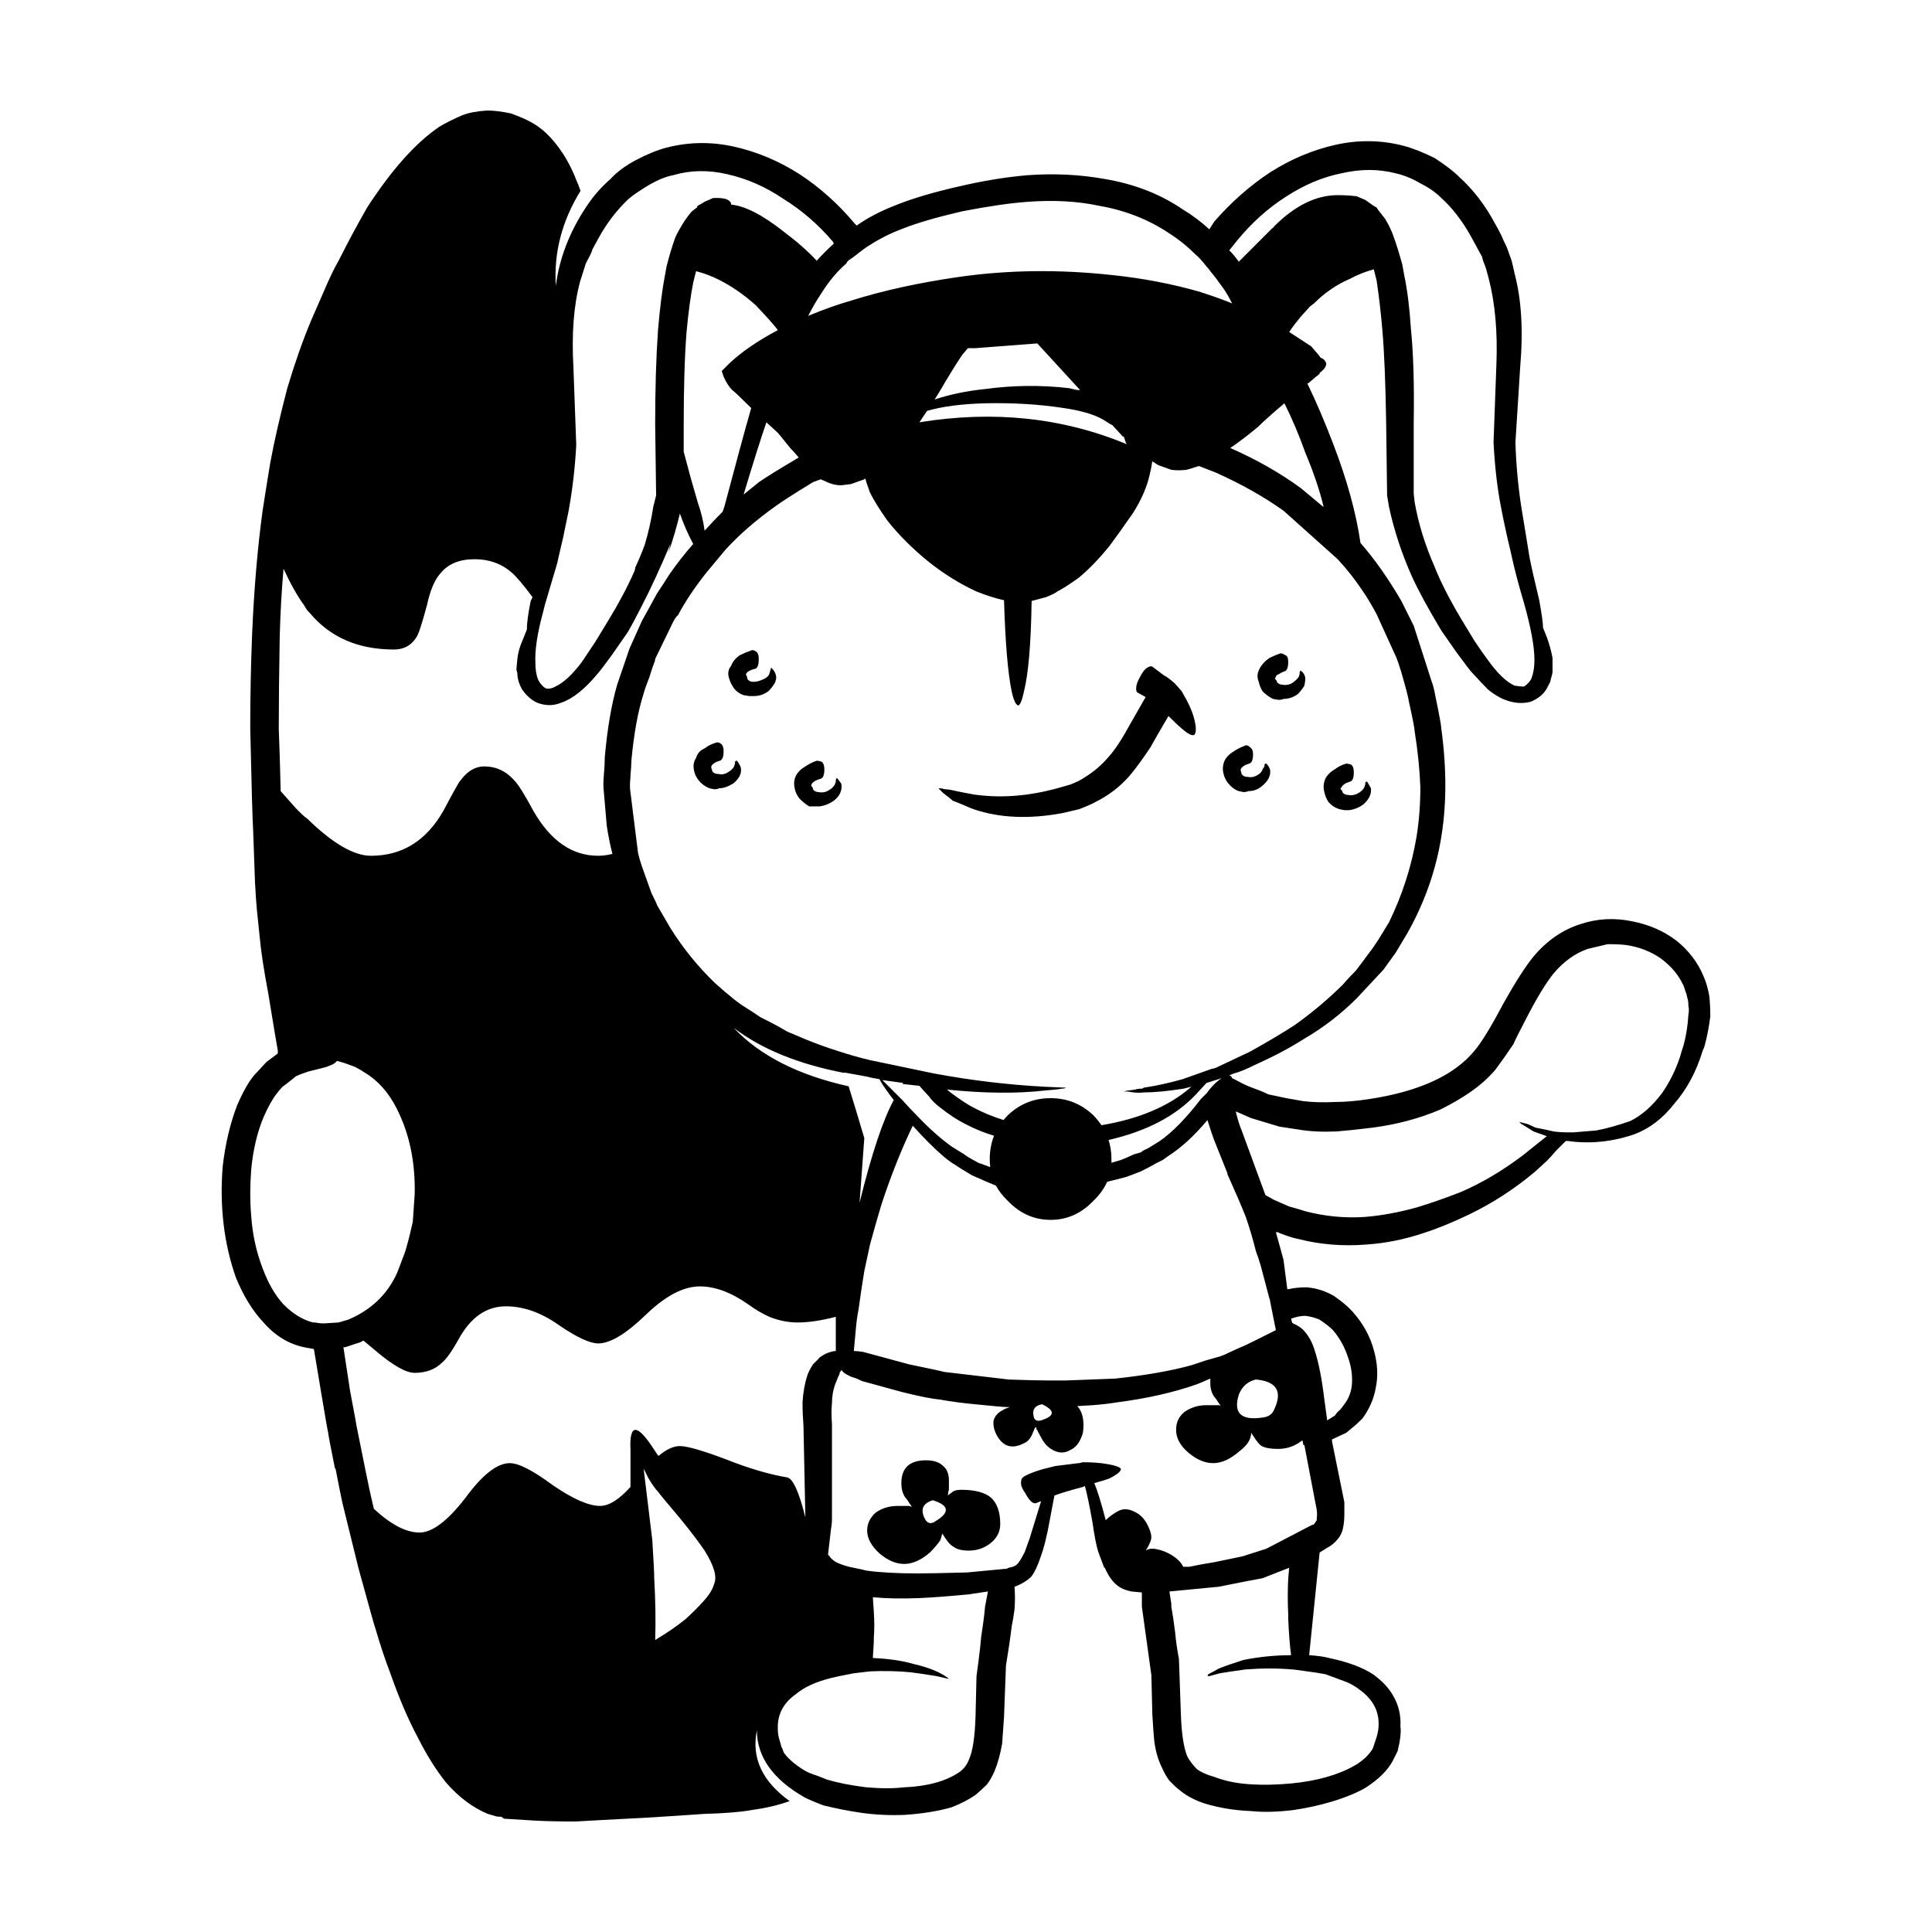
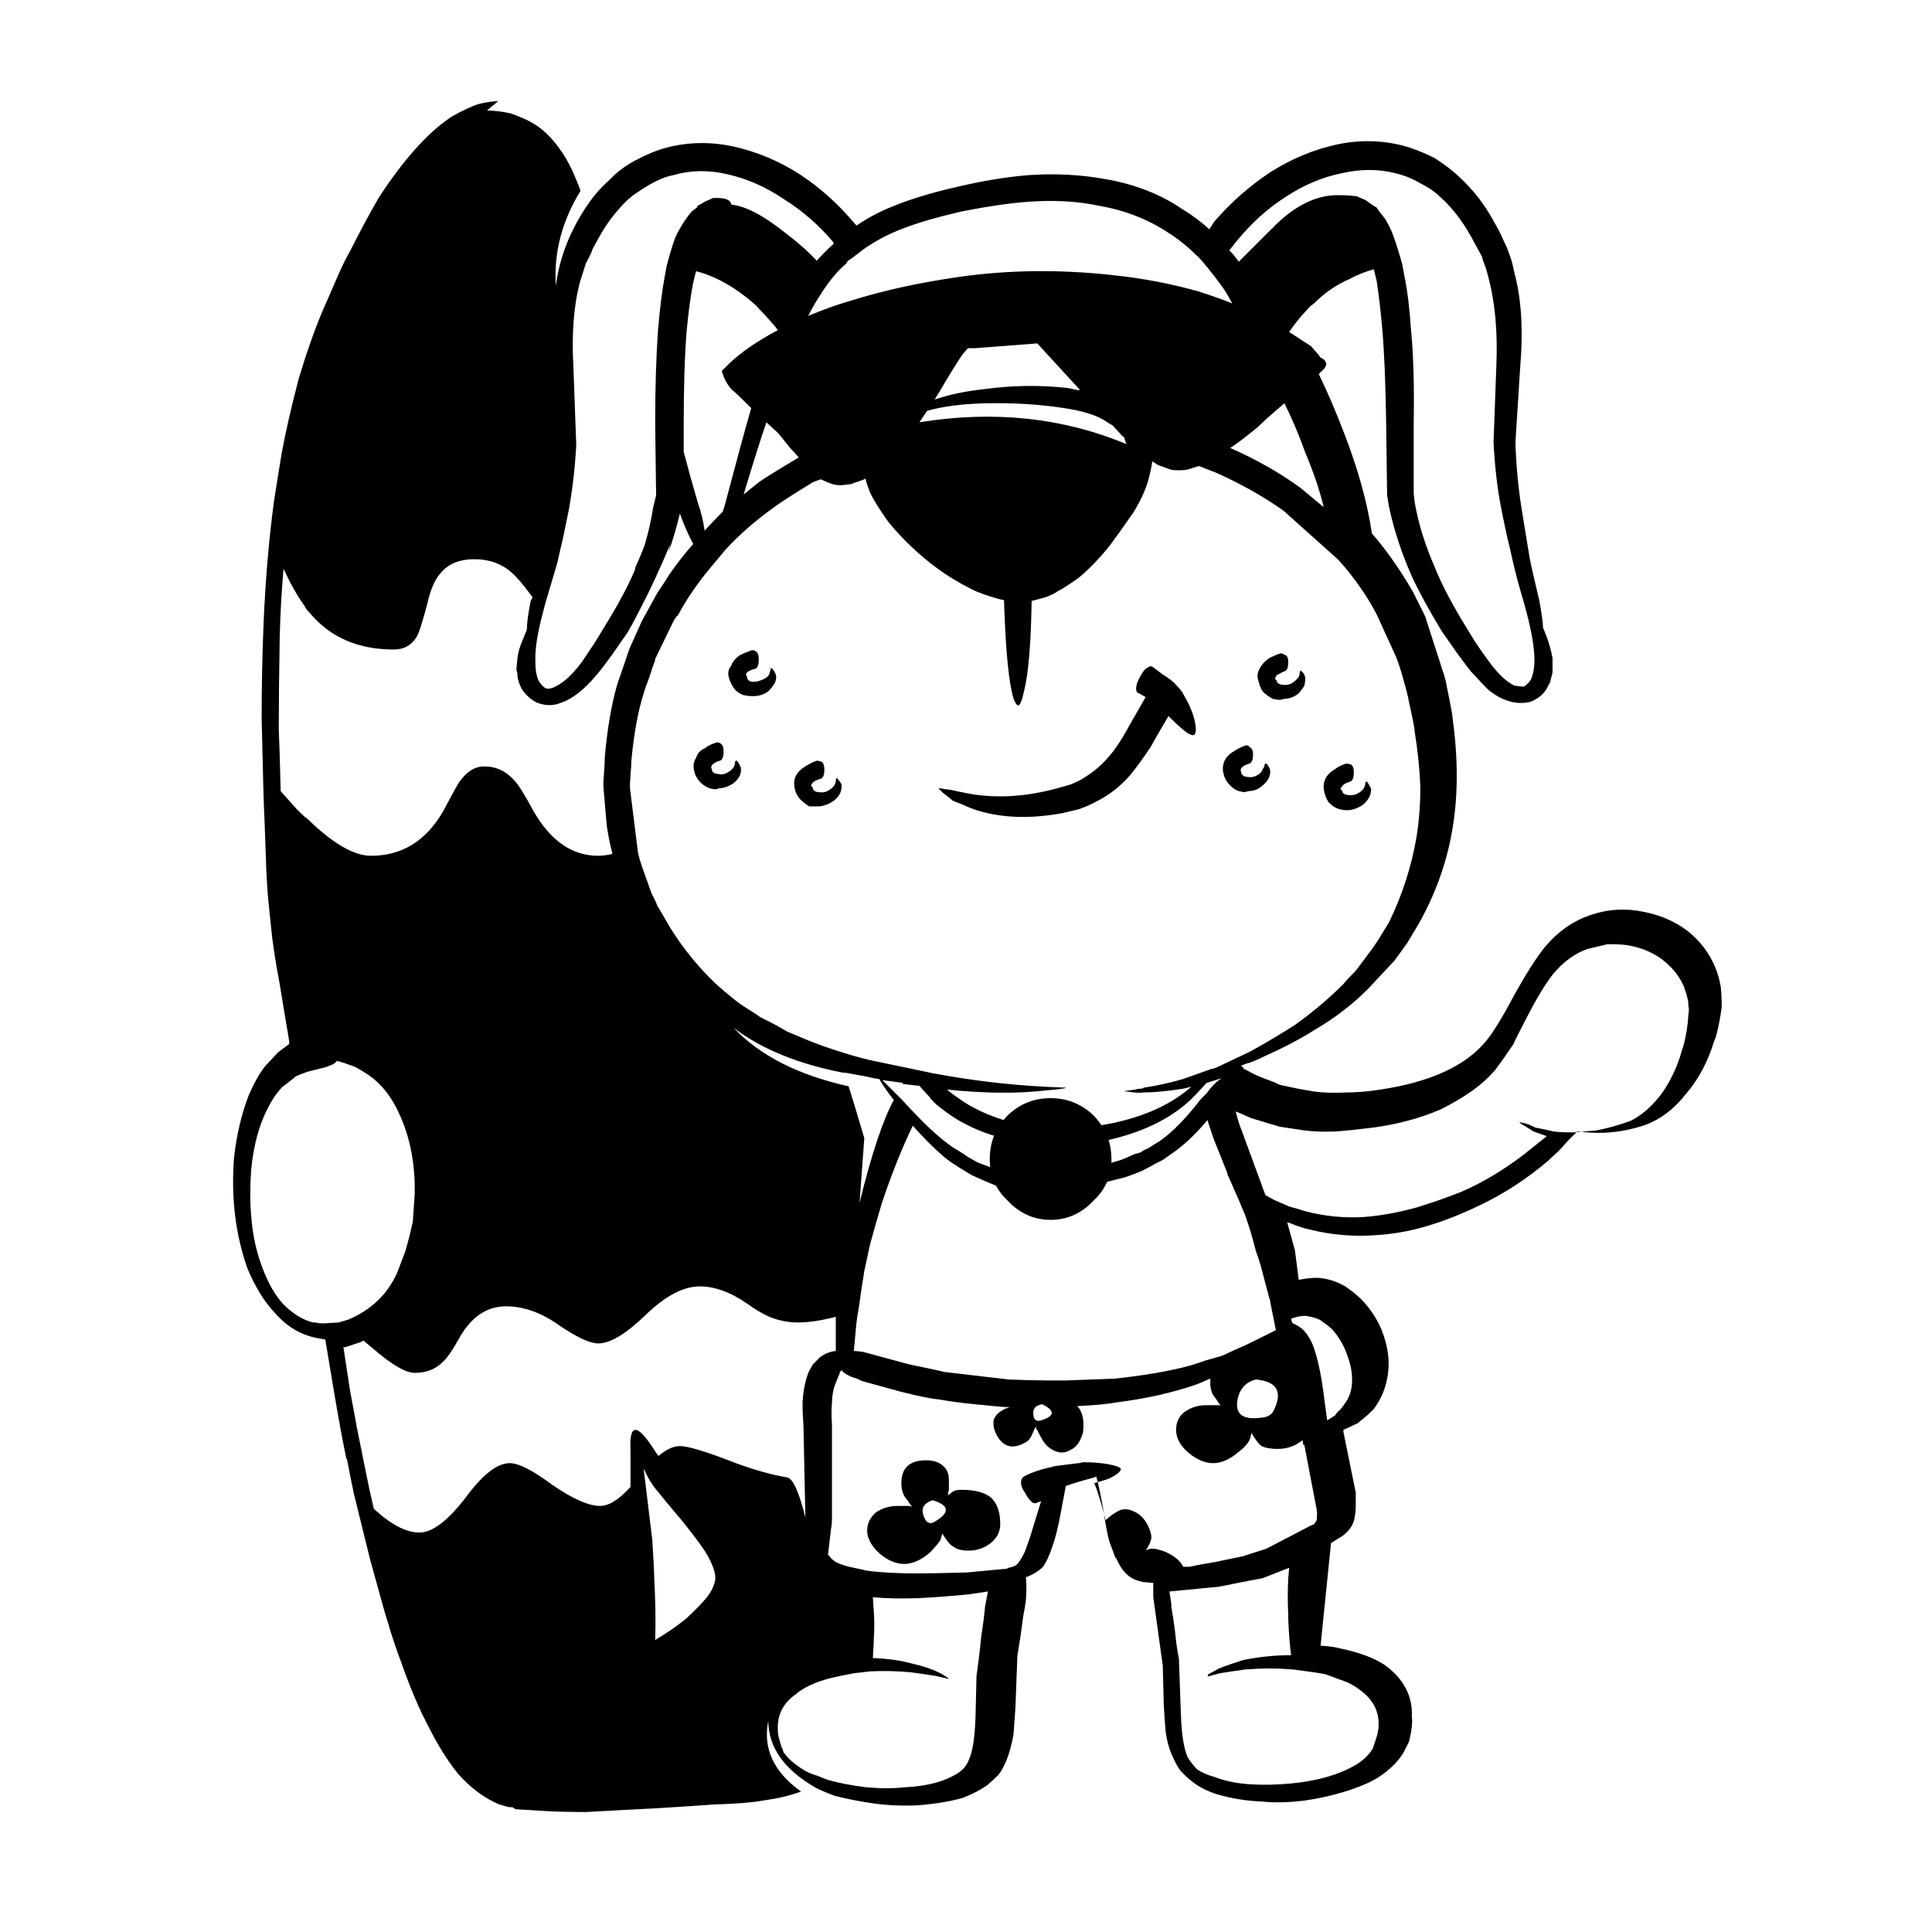
<svg xmlns="http://www.w3.org/2000/svg" fill="#000000" width="800px" height="800px" version="1.1" viewBox="144 144 512 512">
-   <path d="m273.04 173.29c1.848 0 3.945 0.254 6.297 0.758 2.348 0.848 4.113 1.594 5.289 2.273 2.856 1.504 5.457 3.945 7.809 7.301 1.676 2.352 3.106 5.039 4.281 8.059 0.391 0.855 0.766 1.82 1.133 2.902-4.934 7.981-7.113 16.383-6.547 25.191 0.902-7.191 3.547-14.121 7.934-20.781 0.172-0.258 0.336-0.512 0.508-0.758 1.738-2.547 3.754-4.812 6.047-6.801 1.68-1.852 3.945-3.531 6.801-5.039 2.856-1.516 5.539-2.609 8.059-3.277 5.879-1.516 11.84-1.594 17.887-0.254 6.043 1.348 11.84 3.777 17.379 7.312 5.375 3.523 10.246 7.891 14.613 13.098l0.5 0.5c2.856-2.016 6.215-3.777 10.078-5.293 4.535-1.84 10.16-3.523 16.879-5.039 6.383-1.504 12.512-2.519 18.387-3.019 7.055-0.5 13.855-0.168 20.406 1.012 7.891 1.34 14.777 4.023 20.656 8.059 2.519 1.504 4.867 3.277 7.055 5.285 0.336-0.5 0.754-1.172 1.258-2.008 4.535-5.207 9.492-9.574 14.863-13.109 5.543-3.523 11.336-5.953 17.383-7.301 6.047-1.34 12.008-1.258 17.883 0.254 2.519 0.668 5.293 1.762 8.316 3.266 2.856 1.852 5.039 3.531 6.547 5.039 3.695 3.367 6.801 7.391 9.32 12.094 0.504 0.848 1.09 1.938 1.766 3.277 0.336 0.836 0.84 1.93 1.512 3.277l1.258 3.523c0.336 1.348 0.59 2.441 0.754 3.277 1.848 6.887 2.352 15.191 1.512 24.934l-1.258 19.906c0.168 5.707 0.672 11.336 1.512 16.875l2.269 13.855c0.5 2.519 1.344 6.211 2.519 11.078 0.672 3.699 1.008 6.129 1.008 7.312l1.008 2.519c0.672 1.84 1.176 3.691 1.512 5.539v1.762 2.016c0 0.168-0.168 0.836-0.504 2.016 0 0.336-0.168 0.758-0.5 1.258-0.168 0.336-0.336 0.668-0.504 1.004-0.84 1.516-2.269 2.688-4.281 3.531-2.016 0.5-4.031 0.414-6.047-0.254-1.676-0.5-3.441-1.516-5.289-3.019-1.008-1.012-2.434-2.519-4.281-4.535-0.344-0.332-1.691-2.094-4.039-5.289l-4.031-5.785c-3.527-5.887-6.129-10.668-7.809-14.367-2.688-6.043-4.703-12.172-6.047-18.383l-0.504-3.031-0.254-19.395c-0.168-10.578-0.504-18.727-1.008-24.434-0.336-4.203-0.84-8.562-1.512-13.098l-0.754-3.019c-2.352 0.668-4.449 1.504-6.297 2.519-3.527 1.504-6.719 3.691-9.57 6.543l-1.008 0.758-2.519 2.773c-1.344 1.672-2.184 2.766-2.519 3.266l-0.504 0.758 5.797 3.777c1.344 1.516 2.184 2.519 2.519 3.019l0.5 0.254c0.336 0.168 0.59 0.422 0.758 0.758l0.25 0.5c0 0.836-0.59 1.684-1.766 2.519v0.254c-0.84 0.668-1.848 1.504-3.023 2.519h-0.25c2.352 4.859 4.617 10.156 6.801 15.863 3.695 9.574 6.129 18.391 7.305 26.449 3.695 4.203 7.305 9.328 10.832 15.371l3.273 6.555 4.785 14.859c0.336 0.836 0.676 2.184 1.008 4.035 1.008 4.859 1.512 7.637 1.512 8.305 1.512 11.09 1.43 21.164-0.25 30.23-1.512 8.402-4.449 16.461-8.816 24.188l-3.023 5.039c-0.504 0.668-1.594 2.184-3.273 4.535l-7.055 7.559c-4.199 4.191-8.898 7.805-14.109 10.832-3.695 2.352-7.977 4.613-12.848 6.801-2.352 1.172-4.199 1.93-5.543 2.262l-1.258 0.5 0.504 0.254 0.25 0.5 1.016 0.512c1.512 0.848 2.941 1.516 4.281 2.016l2.016 0.758c0.504 0.168 1.258 0.5 2.269 1.004l4.785 1.012c0.84 0.168 2.269 0.414 4.281 0.758 2.519 0.336 5.457 0.414 8.816 0.246 2.519 0 5.457-0.246 8.816-0.758 13.266-2.008 22.586-6.297 27.961-12.84 1.848-2.184 4.367-6.297 7.559-12.348 3.191-5.707 5.879-9.91 8.062-12.594 3.527-4.191 7.641-7.047 12.344-8.562 4.535-1.516 9.152-1.762 13.855-0.758 4.367 0.848 8.23 2.519 11.586 5.039 3.359 2.688 5.793 5.883 7.305 9.574 0.672 1.516 1.176 3.277 1.512 5.293 0.168 1.672 0.254 3.434 0.254 5.285-0.336 2.688-0.84 5.293-1.512 7.812-0.168 0.5-0.336 0.926-0.504 1.258-1.676 5.539-4.195 10.242-7.559 14.102-3.019 3.867-6.547 6.555-10.578 8.07-5.879 2.008-11.758 2.598-17.633 1.762h-0.504l-2.519 2.519c-1.008 1.172-1.848 2.098-2.519 2.766l-3.023 2.773c-5.371 4.535-11.168 8.316-17.383 11.336-4.535 2.184-8.648 3.867-12.344 5.039-5.039 1.684-10.078 2.688-15.113 3.019-6.215 0.5-12.262 0-18.137-1.504-1.008-0.168-2.602-0.68-4.789-1.516l-0.504-0.258h-0.504l2.016 7.312 1.008 7.801h0.25c1.512-0.336 3.106-0.5 4.789-0.5 2.519 0.168 4.953 0.926 7.305 2.273 2.184 1.504 3.863 2.934 5.039 4.281 2.688 3.019 4.535 6.375 5.543 10.078 1.008 3.523 1.176 6.887 0.504 10.078-0.504 2.856-1.68 5.539-3.527 8.059-1.176 1.172-2.098 2.016-2.769 2.519l-1.512 1.258-3.777 1.762-0.004 0.496 3.277 16.129v3.019c0 1.348-0.082 2.43-0.254 3.277-0.168 1.34-0.672 2.519-1.512 3.523-0.84 1.012-1.766 1.762-2.773 2.273l-2.016 1.258-2.769 27.199c2.348 0.168 4.113 0.422 5.289 0.758 4.871 1.012 8.734 2.441 11.59 4.281 2.348 1.684 4.113 3.531 5.289 5.551 1.512 2.519 2.184 5.285 2.016 8.305 0.168 0.848 0.082 2.273-0.25 4.289l-0.504 2.262c-0.672 1.348-1.094 2.184-1.258 2.519-1.344 2.519-3.695 4.871-7.055 7.055-2.184 1.34-5.207 2.598-9.07 3.777-3.359 1.004-6.801 1.762-10.328 2.262-4.199 0.508-7.891 0.594-11.086 0.262-4.363-0.168-8.48-0.848-12.344-2.016-2.519-0.836-4.617-1.93-6.297-3.277-0.84-0.668-1.344-1.094-1.512-1.258-0.84-0.836-1.344-1.34-1.512-1.504-0.672-0.848-1.344-2.016-2.016-3.531-1.004-2.023-1.676-4.375-2.012-7.062-0.168-1.672-0.336-4.023-0.504-7.047l-0.254-10.332-2.519-18.137v-3.777l-2.769-0.254c-1.512-0.336-2.602-0.758-3.273-1.258-1.512-1.004-2.773-2.688-3.777-5.039-0.168 0-0.254-0.078-0.254-0.246-0.336-0.848-0.84-2.184-1.512-4.035-0.504-1.684-1.008-4.281-1.512-7.812-0.84-4.695-1.512-7.891-2.016-9.566l-0.5 0.246c-3.191 0.848-5.711 1.594-7.559 2.273-0.336 1.84-0.926 4.949-1.766 9.32l-0.754 3.277c-0.336 1.34-0.758 2.688-1.258 4.023-0.676 2.016-1.43 3.609-2.269 4.793-1.176 1.172-2.688 2.098-4.535 2.766 0.168 2.016 0.168 4.035 0 6.051-0.168 1.34-0.422 2.856-0.754 4.527-0.336 2.863-0.84 6.297-1.512 10.332l-0.508 13.598c-0.168 2.519-0.336 4.871-0.5 7.055-0.504 2.856-1.176 5.293-2.016 7.312-0.672 1.504-1.344 2.688-2.016 3.523-1.008 1.004-2.016 1.93-3.023 2.773-1.676 1.172-3.777 2.262-6.297 3.266-3.523 1.012-7.641 1.684-12.344 2.016-3.863 0.168-7.641 0-11.336-0.5-3.527-0.5-6.969-1.172-10.328-2.016-2.207-0.828-3.883-1.535-5.039-2.137-8.379-4.801-12.578-10.727-12.594-17.762-1.492 7.312 1.406 13.559 8.691 18.766l-0.375 0.129c-2.856 1.004-6.129 1.762-9.824 2.262-2.688 0.5-6.887 0.848-12.594 1.012-4.703 0.336-9.824 0.668-15.363 1.004-9.75 0.504-15.965 0.84-18.648 1.004-4.031 0-7.641-0.078-10.832-0.246l-8.062-0.5-0.754-0.512c-0.84 0-1.43-0.078-1.766-0.246l-1.766-0.5c-4.031-1.684-7.723-4.457-11.082-8.316-2.688-3.367-5.207-7.391-7.559-12.094-2.519-4.703-4.953-10.41-7.305-17.133-1.344-3.523-2.602-7.301-3.777-11.336-0.168-0.336-1.68-5.707-4.535-16.117l-4.281-17.387c-0.504-2.352-1.094-5.285-1.766-8.816 0-0.168-0.082-0.336-0.25-0.5-1.176-5.875-1.766-8.984-1.766-9.32-0.168-0.668-0.754-4.035-1.766-10.078l-2.016-12.094-1.258-0.246c-4.703-0.68-8.734-2.941-12.09-6.809-2.856-3.019-5.293-6.965-7.305-11.836-3.191-9.062-4.367-18.895-3.523-29.473 0.672-5.875 1.93-11.246 3.777-16.117 1.512-3.531 3.019-6.219 4.535-8.07 0.336-0.336 1.426-1.504 3.273-3.523 0.672-0.5 1.68-1.258 3.023-2.262v-0.758c-0.504-2.856-1.344-7.891-2.519-15.113-1.176-6.219-1.93-11.168-2.266-14.867l-0.754-7.301c-0.168-1.684-0.336-4.113-0.504-7.301l-0.504-14.109c-0.172-2.688-0.422-11.594-0.758-26.707 0-8.562 0.168-16.953 0.504-25.191 0.504-11.75 1.426-22.582 2.769-32.492 0.676-4.367 1.344-8.562 2.016-12.594 1.008-5.539 2.519-12.172 4.535-19.898 2.016-6.723 4.113-12.684 6.297-17.891l3.523-8.059c1.344-3.188 2.602-5.797 3.777-7.812 2.352-4.703 4.871-9.398 7.559-14.102 6.551-10.078 12.934-17.219 19.145-21.41 1.684-1.012 3.699-2.016 6.047-3.031 1.684-0.668 3.863-1.082 6.551-1.258zm6.551 122.43c-2.688-2.352-5.961-3.523-9.824-3.523-4.031 0-7.055 1.258-9.07 3.777-1.508 1.672-2.684 4.449-3.523 8.305-1.176 4.367-2.016 7.055-2.519 8.07-1.344 2.519-3.445 3.777-6.297 3.777-9.406 0-16.793-3.199-22.168-9.574l-0.25-0.254c-0.504-0.5-0.926-1.094-1.258-1.762-1.848-2.519-3.695-5.797-5.543-9.82-0.504 5.707-0.84 11.672-1.008 17.879-0.168 9.238-0.254 17.465-0.254 24.688 0.168 3.856 0.336 9.32 0.504 16.375 1.344 1.516 2.688 3.019 4.031 4.535 0.5 0.504 1.004 1.004 1.508 1.508 0.504 0.512 1.008 0.926 1.512 1.258 6.719 6.555 12.344 9.832 16.879 9.832 8.23 0 14.609-3.945 19.145-11.836 2.856-5.387 4.367-8.07 4.535-8.07 1.844-2.519 3.945-3.777 6.297-3.777 3.191 0 5.879 1.258 8.059 3.777 1.008 1.012 2.688 3.699 5.039 8.07 4.535 7.891 10.246 11.836 17.133 11.836 1.176 0 2.434-0.168 3.777-0.5-0.336-1.348-0.59-2.441-0.758-3.277-0.336-1.684-0.586-3.109-0.754-4.281l-0.754-8.816c-0.168-1.18-0.168-2.695 0-4.535 0.164-2.019 0.25-3.613 0.25-4.797 0.676-7.559 1.766-13.934 3.277-19.141 0.5-1.516 1.594-4.703 3.273-9.574l3.273-7.301 1.258-2.273c0.84-1.504 1.766-3.188 2.769-5.039 1.344-2.016 2.434-3.691 3.277-5.039 1.844-2.688 3.945-5.371 6.297-8.059-1.344-2.519-2.519-5.207-3.527-8.059-0.836 3.527-1.848 6.973-3.023 10.328l0.504-2.262c-2.688 6.375-5.207 11.836-7.559 16.375-1.344 2.688-2.602 5.039-3.777 7.055l-4.031 5.797c-1.68 2.344-3.023 4.113-4.031 5.285-3.359 4.035-6.547 6.555-9.57 7.559-2.016 0.836-4.113 0.836-6.297 0-1.512-0.668-2.856-1.852-4.031-3.523-0.84-1.516-1.258-2.941-1.258-4.281l-0.254-1.012 0.254-2.766c0.168-1.684 0.672-3.445 1.512-5.293l1.008-2.519c0-1.684 0.336-4.203 1.008-7.559 0.168-0.336 0.336-0.668 0.504-1.004-2.352-3.203-4.199-5.387-5.543-6.559zm85.145-87.664c-3.863-4.539-8.23-8.316-13.098-11.336-4.703-3.188-9.656-5.371-14.863-6.543-5.039-1.18-9.824-1.094-14.359 0.246-1.848 0.336-3.945 1.18-6.297 2.519-2.519 1.516-4.367 2.773-5.543 3.777-3.191 3.019-5.879 6.551-8.059 10.578l-1.512 2.773c-0.168 0.668-0.59 1.594-1.258 2.773l-0.504 1.004c-0.844 2.688-1.348 4.281-1.516 4.785-1.68 6.219-2.269 13.777-1.766 22.672l0.754 20.664c-0.336 6.043-1.008 11.836-2.016 17.379l-1.504 7.297c-0.84 3.531-1.344 5.719-1.512 6.555-0.844 2.852-1.934 6.555-3.277 11.078-0.168 0.68-0.336 1.348-0.504 2.016-1.512 5.539-2.184 9.996-2.016 13.352 0 1.852 0.254 3.356 0.754 4.535 0.504 1.004 1.176 1.762 2.016 2.262 0.84 0.168 1.676 0 2.519-0.5 2.184-1 4.535-3.184 7.055-6.547 1.008-1.504 2.184-3.266 3.523-5.285l3.527-5.797c2.856-4.703 5.121-8.984 6.801-12.852 0.168-0.336 0.25-0.668 0.25-1.004 1.008-2.184 1.848-4.203 2.519-6.043 1.008-3.367 1.766-6.723 2.269-10.078l0.758-3.027-0.25-18.895c0-9.398 0.25-17.711 0.754-24.934 0.504-5.875 1.09-10.578 1.766-14.109l0.5-2.766c0.676-2.688 1.43-5.207 2.269-7.559 0.504-1.18 1.344-2.688 2.519-4.535 1.176-1.684 1.93-2.598 2.269-2.773l1.008-0.746c0-0.336 0.254-0.59 0.754-0.758l1.258-0.758 2.269-1.004h1.258c0.672 0 1.344 0.078 2.016 0.246 1.008 0.336 1.512 0.848 1.512 1.516 3.695 0.336 8.395 2.766 14.105 7.301 3.359 2.519 6.215 5.039 8.566 7.559 1.344-1.508 2.852-3.023 4.531-4.539zm-17.129 20.406-3.277-3.531c-3.191-2.856-6.465-5.117-9.824-6.801-2.016-1.004-4.031-1.762-6.043-2.262l-0.754 3.019c-0.676 3.356-1.258 7.723-1.766 13.098-0.504 6.387-0.754 14.613-0.754 24.688v7.055c1.176 4.535 2.434 9.062 3.777 13.598 0.84 2.352 1.426 4.793 1.762 7.312 1.512-1.684 3.106-3.367 4.789-5.039l0.504-1.516c3.023-11.426 5.371-20.074 7.055-25.949-2.688-2.688-4.367-4.281-5.039-4.781-0.844-0.844-1.598-2.016-2.269-3.531l-0.5-1.504 2.016-2.016c3.191-3.019 7.473-5.965 12.848-8.816-0.34-0.504-1.184-1.52-2.523-3.023zm22.922-16.629c-0.168 0.168-0.758 0.59-1.766 1.258-0.168 0.168-0.336 0.422-0.504 0.758-2.352 2.016-4.535 4.613-6.547 7.812-1.344 2.008-2.519 4.023-3.527 6.043 4.031-1.684 7.809-3.019 11.336-4.035 8.566-2.688 18.137-4.781 28.719-6.297 12.93-1.84 26.367-2.008 40.305-0.5 8.23 0.848 16.121 2.352 23.676 4.535 0.336 0.168 0.59 0.254 0.754 0.254 3.527 1.172 6.047 2.098 7.559 2.766-0.84-1.684-1.676-3.109-2.519-4.281-0.117-0.168-0.242-0.336-0.375-0.5-1.027-1.465-1.992-2.727-2.898-3.777-0.336-0.5-0.672-0.926-1.008-1.258-1.176-1.516-2.184-2.609-3.023-3.277-2.184-2.184-4.617-4.113-7.305-5.797-5.371-3.523-11.5-5.875-18.387-7.055-5.543-1.172-11.758-1.504-18.641-1.004-4.699 0.336-10.496 1.18-17.379 2.519-6.551 1.516-11.758 3.019-15.617 4.535-3.191 1.172-6.215 2.688-9.066 4.535-0.848 0.5-2.106 1.426-3.785 2.766zm2.519 59.195-3.527 1.258-2.016 0.254c-1.344 0.168-2.773-0.09-4.281-0.758-0.672-0.336-1.258-0.59-1.766-0.758l-2.016 0.758c-5.207 3.188-8.48 5.293-9.824 6.297-5.207 3.691-9.656 7.559-13.352 11.59l-5.039 6.043c-3.191 4.035-5.711 7.812-7.559 11.336-0.504 0.336-1.09 1.258-1.766 2.773l-4.281 8.816c0 0.336-0.082 0.668-0.254 1.004-0.336 0.836-0.754 2.098-1.258 3.777-0.672 1.684-1.176 3.109-1.512 4.281-1.512 4.703-2.602 10.668-3.273 17.891 0 0.836-0.082 2.184-0.254 4.023v0.512c-0.168 1.504-0.168 2.766 0 3.777l2.016 16.117c0.168 0.836 0.504 2.016 1.008 3.523l2.519 7.055c1.008 2.016 1.512 3.109 1.512 3.277l3.531 6.051c3.359 5.383 7.305 10.242 11.84 14.613 1.68 1.516 3.359 2.941 5.039 4.281 1.008 0.848 2.602 1.938 4.785 3.277 0.504 0.336 1.258 0.848 2.269 1.516l2.519 1.258c1.008 0.5 2.519 1.34 4.535 2.519l4.789 2.016c2.856 1.172 5.625 2.176 8.312 3.019 3.023 1.004 5.965 1.852 8.816 2.519l16.879 3.523c9.906 1.852 19.73 3.019 29.473 3.531 3.359 0.168 5.207 0.246 5.539 0.246-0.164 0.168-0.496 0.246-1.008 0.254-0.84 0.168-2.352 0.336-4.535 0.5-7.391 0.844-16.039 0.762-25.949-0.25l1.258 1.012c2.519 1.852 4.453 3.109 5.797 3.777 2.449 1.301 5.094 2.391 7.934 3.277 0.344-0.414 0.723-0.828 1.133-1.258 3.191-3.031 6.969-4.535 11.336-4.535s8.145 1.504 11.336 4.535c0.82 0.855 1.535 1.742 2.141 2.637 9.902-1.652 17.75-4.969 23.555-9.949l0.25-0.246-2.016 0.5c-4.199 0.668-7.723 1.004-10.582 1.004-1.176 0.168-2.602 0.09-4.281-0.246h-1.008l1.008-0.254c0.336 0 1.008-0.09 2.016-0.254 0.5-0.168 1.09-0.246 1.762-0.246 0.168 0 0.336-0.09 0.504-0.254 3.359-0.5 6.801-1.258 10.328-2.262l7.809-2.773h0.25l0.758-0.246 9.074-4.293c4.535-2.519 8.48-4.871 11.84-7.047 4.699-3.367 8.984-6.977 12.848-10.832 0.672-0.848 1.766-2.016 3.273-3.531 1.176-1.504 2.184-2.856 3.023-4.023l1.512-2.016c0.672-1.004 1.176-1.762 1.512-2.262l2.769-4.535c3.527-7.223 5.965-14.781 7.305-22.672 0.672-4.203 1.008-8.57 1.008-13.098-0.168-4.703-0.676-9.664-1.512-14.867 0-0.668-0.504-3.277-1.512-7.805-0.168-1.18-0.84-3.777-2.016-7.812-0.504-1.684-0.926-2.941-1.258-3.777l-5.289-11.602c-1.344-2.519-2.602-4.613-3.777-6.297-2.016-3.019-4.199-5.785-6.547-8.305l-14.359-12.852c-5.207-3.699-11.168-7.055-17.883-10.078l-4.535-1.762c-1.512 0.5-2.602 0.836-3.273 1.004-1.512 0.168-2.856 0.168-4.031 0l-3.527-1.258-1.512-1.004c-0.168 1.172-0.422 2.43-0.754 3.777-0.676 3.019-2.102 6.297-4.281 9.82-2.688 3.867-4.789 6.801-6.297 8.816-2.856 3.531-5.625 6.387-8.312 8.57-2.352 1.672-4.199 2.856-5.543 3.523-0.336 0.336-1.344 0.836-3.023 1.516l-3.777 1.004c-0.168 11.246-0.84 19.227-2.016 23.93-0.504 2.352-1.008 3.609-1.512 3.777-0.672-0.168-1.258-1.426-1.762-3.777-1.016-4.867-1.688-12.926-2.027-24.184h-0.25c-2.184-0.5-4.535-1.258-7.055-2.262-4.367-2.016-8.566-4.613-12.594-7.812-4.367-3.523-8.062-7.223-11.086-11.078-2.012-2.859-3.523-5.297-4.531-7.305-0.672-1.852-1.094-3.109-1.258-3.777zm-19.648-8.312c-2.016-2.519-3.106-3.856-3.273-4.023l-3.023-2.773c-1.344 3.867-3.359 10.242-6.043 19.148l4.031-3.277c1.68-1.18 5.207-3.356 10.582-6.555-0.844-1.004-1.602-1.84-2.273-2.519zm128.09-58.441c0.02-0.09 0.062-0.176 0.125-0.246 5.543-5.547 11.168-8.312 16.879-8.312 1.73 0 3.242 0.078 4.535 0.246 0.137 0.02 0.262 0.02 0.379 0l2.391 1.012 2.141 1.508 0.879 0.512c0.168 0.336 0.926 1.34 2.269 3.019 1.008 1.684 1.766 3.277 2.266 4.781 0.676 1.852 1.43 4.281 2.269 7.312l0.504 2.766c0.84 4.035 1.426 8.738 1.766 14.109 0.672 6.543 0.922 14.945 0.754 25.191v18.637l0.25 2.273c1.008 5.707 2.773 11.414 5.293 17.121 1.512 3.867 3.863 8.48 7.055 13.855l3.523 5.797c1.344 2.016 2.519 3.699 3.527 5.039 2.519 3.531 4.871 5.797 7.055 6.801 1.008 0.168 1.848 0.254 2.519 0.254 1.008-0.668 1.68-1.426 2.016-2.262 0.504-1.348 0.758-2.941 0.758-4.793 0-3.523-0.926-8.562-2.773-15.113-1.348-4.539-2.352-8.32-3.027-11.34-0.168-0.836-0.672-3.019-1.512-6.543-0.84-3.867-1.344-6.297-1.512-7.312-1.008-5.039-1.68-10.832-2.016-17.379l0.758-20.652c0.336-8.57-0.336-16.129-2.016-22.672-0.168-0.68-0.418-1.594-0.754-2.773-0.672-1.684-1.008-2.688-1.008-3.019l-3.023-5.539c-2.352-4.203-5.039-7.644-8.062-10.332-1.344-1.34-3.191-2.598-5.543-3.777-2.016-1.172-4.113-2.016-6.297-2.519-4.535-1.172-9.32-1.172-14.359 0-5.039 1.004-9.992 3.109-14.859 6.297-4.703 3.019-8.988 6.887-12.848 11.59l-2.016 2.519c0.84 0.836 1.68 1.84 2.519 3.019 2.519-2.519 5.457-5.461 8.816-8.816 0.105-0.098 0.23-0.18 0.379-0.258zm-76.453 46.602c-6.215 0.168-11.336 0.836-15.363 2.016l-2.016 3.019c19.648-3.188 37.953-1.258 54.914 5.797l-0.25-0.5-0.504-1.516h-0.254l-2.769-3.019-0.508-0.254-2.016-1.258c-2.352-1.34-5.793-2.352-10.328-3.019-6.547-1.008-13.52-1.43-20.906-1.266zm-4.535-14.609-1.512 1.77c-1.68 2.519-3.695 5.785-6.047 9.82l-1.258 2.016c4.031-1.348 8.48-2.273 13.352-2.773 7.391-1.004 14.781-1.094 22.168-0.246l2.266 0.5h0.754l-11.336-12.348-16.375 1.258zm69.527 26.449c6.883 3.031 13.098 6.555 18.641 10.586l6.047 5.039v-0.254c-1.012-4.203-2.606-8.906-4.789-14.113-1.68-4.703-3.523-9.062-5.543-13.098-3.191 2.688-5.539 4.793-7.055 6.297-2.852 2.356-5.285 4.203-7.301 5.543zm10.328 55.676c1.008-0.5 2.016-0.926 3.023-1.258 0.336 0 0.754 0.168 1.258 0.5 0.504 0.164 0.754 0.758 0.754 1.762 0 1.516-0.336 2.352-1.008 2.519-0.5 0.168-1.008 0.422-1.512 0.758-0.504 0.168-0.754 0.422-0.754 0.758l-0.254 0.254c0 0.168 0.168 0.414 0.504 0.746v0.254c0.336 0.5 0.84 0.758 1.512 0.758 0.672 0.168 1.426 0.078 2.266-0.254 0.84-0.5 1.512-1.094 2.016-1.762l0.254-0.758v-0.5l0.25-0.5 0.258 0.242c0.5 0.336 0.84 0.926 1.008 1.77 0 0.5-0.082 1.172-0.25 2.008-0.504 0.848-1.094 1.594-1.766 2.273-1.176 0.836-2.434 1.258-3.777 1.258-0.34 0.172-0.758 0.25-1.262 0.25l-1.512-0.246c-1.008-0.5-1.934-1.18-2.773-2.016-0.504-0.836-0.84-1.684-1.008-2.519-0.504-1.18-0.422-2.352 0.25-3.523 0.508-1.012 1.348-1.938 2.523-2.773zm-35.27 8.059c0-0.836 0.336-1.852 1.008-3.019 0.672-1.348 1.344-2.184 2.016-2.519 0.504-0.336 0.922-0.422 1.258-0.254l3.023 2.273c0.672 0.336 1.594 1.004 2.769 2.016 0.504 0.5 1.176 1.258 2.016 2.262l1.262 2.262c1.176 2.184 1.93 4.203 2.269 6.051 0.336 1.672 0.25 2.766-0.254 3.277-0.672 0.168-1.676-0.344-3.019-1.516-0.84-0.668-2.102-1.852-3.777-3.523-2.184 3.691-3.777 6.465-4.789 8.305-2.016 3.031-3.863 5.551-5.543 7.559-2.519 2.856-5.457 5.125-8.816 6.809-0.84 0.5-2.348 1.172-4.535 2.008l-4.281 1.012c-8.898 1.672-16.793 1.34-23.676-1.012-0.504-0.168-1.512-0.582-3.023-1.258l-2.519-1.004c-0.336-0.336-1.176-1.004-2.519-2.016l-1.258-1.258h0.504c0.168 0 0.586 0.09 1.258 0.254 0.672 0 1.676 0.168 3.019 0.5l2.519 0.5c1.68 0.336 2.688 0.504 3.023 0.504 6.719 0.848 13.77 0.254 21.16-1.762l3.523-1.004c1.68-0.68 2.856-1.258 3.527-1.762 2.519-1.516 4.703-3.367 6.547-5.551 1.68-1.84 3.609-4.781 5.797-8.816l4.031-7.047-2.269-1.258c-0.164-0.176-0.25-0.512-0.25-1.012zm30.984 17.387c0 1.504-0.336 2.344-1.008 2.519-1.176 0.336-1.934 0.836-2.269 1.504v0.254l0.25 1.004c0.344 0.504 0.848 0.762 1.52 0.762 0.84 0.168 1.594 0.078 2.266-0.254 1.008-0.5 1.598-1.094 1.766-1.762l0.5-0.762v-0.5l0.25-0.246h0.254c0.504 0.5 0.84 1.082 1.008 1.762 0.168 1.504-0.586 2.93-2.266 4.277-1.008 0.836-2.184 1.258-3.527 1.258-0.336 0.168-0.754 0.254-1.258 0.254l-1.258-0.254c-1.008-0.336-1.93-1.004-2.769-2.016-0.672-0.836-1.094-1.684-1.258-2.519-0.336-1.172-0.254-2.352 0.25-3.523 0.504-1.012 1.344-1.852 2.519-2.519 0.664-0.5 1.676-1.012 3.016-1.512 0.336-0.168 0.754 0 1.258 0.5 0.508 0.336 0.758 0.926 0.758 1.773zm-133-27.465c0.336-0.168 0.754-0.078 1.258 0.254 0.504 0.336 0.754 1.004 0.754 2.016 0 1.34-0.25 2.176-0.754 2.519-1.344 0.336-2.184 0.746-2.519 1.258-0.168 0.336-0.168 0.5 0 0.5l0.25 0.758v0.246c0.34 0.508 0.844 0.766 1.516 0.766 0.84 0 1.594-0.168 2.266-0.5 1.008-0.336 1.68-0.848 2.016-1.516l0.5-1.762 0.254 0.254c0.504 0.5 0.84 1.082 1.008 1.762 0.168 0.5 0.082 1.172-0.25 2.016-0.504 0.836-1.094 1.594-1.766 2.262-1.176 0.836-2.434 1.258-3.777 1.258h-1.258l-1.512-0.25c-1.008-0.336-1.848-0.926-2.519-1.762-0.672-1.004-1.094-1.852-1.258-2.519-0.504-1.34-0.336-2.519 0.504-3.523 0.336-1.012 1.09-1.938 2.266-2.773 1.008-0.504 2.016-0.926 3.023-1.262zm-8.062 24.691c0.504 0.336 0.754 1.004 0.754 2.016 0 1.504-0.336 2.352-1.008 2.519-1.172 0.332-1.926 0.836-2.266 1.504v0.254c0 0.168 0.082 0.422 0.254 0.758v0.25c0.336 0.512 0.922 0.758 1.762 0.758 0.676 0.168 1.344 0.09 2.016-0.246 1.008-0.512 1.68-1.094 2.016-1.773l0.25-0.746 0.004-0.512 0.254-0.246h0.25c0.504 0.668 0.84 1.258 1.008 1.762 0.336 1.516-0.336 2.941-2.016 4.281-1.344 0.836-2.602 1.258-3.777 1.258-0.168 0.168-0.586 0.254-1.258 0.254l-1.258-0.254c-1.176-0.5-2.098-1.172-2.769-2.016-0.672-0.836-1.094-1.672-1.258-2.519-0.336-1.34-0.168-2.519 0.504-3.523 0.336-1.18 1.09-2.016 2.266-2.519 0.84-0.668 1.848-1.18 3.023-1.516 0.328-0.168 0.746-0.078 1.25 0.258zm19.648 12.09c-0.336-1.348-0.25-2.519 0.254-3.531 0.504-1.004 1.344-1.84 2.519-2.519 1.008-0.668 2.016-1.172 3.023-1.504 0.336 0 0.754 0.078 1.258 0.246 0.5 0.336 0.754 1.012 0.754 2.016 0 1.516-0.336 2.352-1.008 2.519-1.176 0.336-1.93 0.758-2.266 1.258l-0.25 0.504 0.504 0.758v0.254c0.336 0.5 0.84 0.758 1.512 0.758 0.84 0.168 1.598 0.078 2.269-0.254 1.008-0.5 1.68-1.094 2.016-1.762l0.254-0.758v-0.5l0.25-0.5 0.25 0.246c0.676 0.836 1.008 1.348 1.008 1.516 0.168 1.672-0.504 3.102-2.016 4.281-1.176 0.836-2.434 1.34-3.777 1.516h-2.773c-0.84-0.512-1.676-1.18-2.519-2.016-0.672-0.852-1.09-1.688-1.262-2.527zm18.641 76.074-5.543-1.004 0.004 0.117c-12.164-2.332-21.945-6.316-29.344-11.965 6.981 7.379 17.141 12.547 30.48 15.5 0.984 3.121 2.371 7.695 4.156 13.727l-1.258 17.133c3.191-12.93 6.215-22.004 9.066-27.207-1.68-2.184-2.856-3.867-3.527-5.039l-0.25-0.5c-1.18-0.172-2.441-0.426-3.785-0.762zm4.285 34.008c-1.008 3.356-2.016 6.887-3.023 10.578l-1.512 7.055c-0.504 3.019-1.008 6.387-1.512 10.078-0.336 1.68-0.59 3.519-0.754 5.539l-0.508 5.539c0.672 0 1.512 0.09 2.519 0.254l12.09 3.277c5.711 1.172 8.816 1.852 9.32 2.016l17.133 2.012c4.535 0.168 8.062 0.254 10.582 0.254h4.535l13.098-0.5c7.894-0.848 14.609-2.016 20.152-3.531 0.504-0.168 1.766-0.582 3.777-1.258l3.527-1.004c0.672-0.168 1.68-0.59 3.023-1.258l2.769-1.258c0.504-0.168 1.766-0.758 3.777-1.762l5.543-2.773-1.512-7.559c0-0.336-0.082-0.668-0.25-1.004l-2.269-8.578c-0.5-1.672-0.922-2.934-1.258-3.777-0.84-3.356-1.762-6.465-2.769-9.32-1.008-2.519-2.269-5.453-3.777-8.816l-1.008-2.262v-0.254l-3.523-8.816c-0.336-0.836-0.926-2.598-1.766-5.285-3.359 4.023-6.719 7.133-10.078 9.32l-1.766 1.258-2.016 1.004c-0.504 0.336-1.766 1.012-3.777 2.016-1.68 0.668-3.023 1.172-4.031 1.516l-4.914 1.258c-0.832 1.84-2.051 3.523-3.652 5.039-3.191 3.356-6.969 5.039-11.336 5.039s-8.145-1.684-11.336-5.039c-1.312-1.25-2.363-2.59-3.148-4.035-1.5-0.598-3.641-1.516-6.422-2.773-2.519-1.504-3.863-2.352-4.031-2.519-1.176-0.668-2.348-1.504-3.523-2.519-2.519-2.176-5.207-4.871-8.062-8.059-2.519 5.207-4.953 11.168-7.305 17.891zm-75.066 36.781c-2.184 0-5.625-1.605-10.328-4.793-4.699-3.356-9.406-5.039-14.105-5.039-5.207 0-9.406 2.941-12.594 8.816-1.68 3.019-3.106 5.039-4.281 6.051-1.848 1.84-4.281 2.766-7.305 2.766-2.348 0-5.879-2.016-10.578-6.043-1.008-0.848-2.016-1.684-3.023-2.519-0.504 0.336-1.094 0.59-1.766 0.758l-3.023 1.004h-0.504l1.766 11.59c1.176 6.211 1.766 9.398 1.766 9.566 2.184 10.922 3.445 17.055 3.777 18.391l0.754 3.277c4.535 4.203 8.566 6.297 12.09 6.297 3.359 0 7.391-3.019 12.094-9.074 4.535-6.211 8.48-9.32 11.836-9.32 2.352 0 6.129 1.93 11.336 5.797 5.375 3.691 9.574 5.539 12.594 5.539 2.352 0 5.039-1.672 8.062-5.039v-9.82c-0.336-7.055 1.766-7.055 6.297 0l1.004 1.516h0.25c2.016-1.672 3.863-2.519 5.543-2.519 2.184 0 7.137 1.516 14.863 4.535 5.039 1.852 9.57 3.109 13.602 3.777 1.516 0.336 3.109 3.867 4.789 10.578l-0.504-24.176c-0.168-2.184-0.25-4.281-0.25-6.297 0.168-2.688 0.586-5.039 1.258-7.055 0.168-0.668 0.672-1.684 1.512-3.019l1.512-1.516c0-0.168 0.59-0.59 1.766-1.258 1.172-0.504 2.094-0.762 2.769-0.762v-6.043-3.019c-3.863 1.004-7.223 1.504-10.078 1.504-2.519 0-5.039-0.5-7.559-1.504-1.848-0.848-3.695-1.93-5.543-3.277-4.535-3.188-8.816-4.781-12.848-4.781-4.363 0-9.152 2.519-14.355 7.559-5.207 5.035-9.406 7.555-12.594 7.555zm12.09 33.25v0.246l2.266 18.648c0.336 5.371 0.504 8.727 0.504 10.078 0.336 6.043 0.422 11.504 0.254 16.375 2.856-1.684 5.539-3.531 8.059-5.539 1.848-1.684 3.445-3.277 4.789-4.793 1.512-1.672 2.434-3.188 2.769-4.535 0.84-1.84 0-4.781-2.519-8.816-1.344-2.008-3.441-4.781-6.297-8.305-3.695-4.367-5.711-6.809-6.043-7.312-0.672-0.668-1.512-1.852-2.519-3.523zm53.906-24.945c-0.672-0.336-1.176-0.746-1.512-1.258l-0.504 0.758c0 0.336-0.082 0.59-0.25 0.758l-1.008 2.519c-0.504 1.516-0.758 3.109-0.758 4.781-0.168 1.516-0.168 3.367 0 5.551v24.934c0 1.004-0.082 1.93-0.25 2.773l-0.758 6.543v0.504h0.254c0.168 0.512 0.754 1.094 1.766 1.77 1.008 0.5 2.184 0.914 3.523 1.258 0.84 0.168 2.016 0.414 3.527 0.746l1.008 0.254c3.527 0.5 8.145 0.758 13.855 0.758 2.184 0 6.469-0.09 12.848-0.254l10.582-1.004 0.5-0.254c1.176-0.168 2.016-0.59 2.519-1.258 0.504-0.668 1.094-1.672 1.766-3.019 0.336-1.004 0.754-2.184 1.258-3.523l3.023-9.832c-0.504 0.168-0.926 0.336-1.258 0.5-0.84 0.344-1.848-0.582-3.023-2.766-0.84-1.18-1.176-2.184-1.008-3.019 0-0.512 0.25-0.926 0.754-1.258 1.848-1.012 4.281-1.852 7.305-2.519l1.008-0.254 6.047-0.758h0.25l1.008-0.246c2.519 0 4.699 0.168 6.547 0.5 2.016 0.336 3.191 0.758 3.527 1.258 0 0.668-1.008 1.504-3.023 2.519-0.84 0.336-2.184 0.758-4.031 1.258 0.84 2.016 1.848 5.285 3.023 9.82 0.84-0.836 1.848-1.594 3.023-2.262 1.344-0.848 2.856-0.848 4.535 0 1.512 0.668 2.688 1.852 3.527 3.523 0.672 1.348 1.008 2.441 1.008 3.277 0 0.5-0.25 1.258-0.754 2.262-0.168 0.344-0.422 0.758-0.754 1.258 0.504-0.336 1.094-0.5 1.766-0.5 0.84 0 1.93 0.254 3.273 0.758 2.348 1.008 3.941 2.266 4.785 3.781 0 0.168 0.082 0.254 0.25 0.254h1.512c1.512-0.344 3.777-0.758 6.801-1.258 4.031-0.848 6.469-1.348 7.305-1.516l6.297-2.016 12.09-6.297c0.336 0 0.59-0.168 0.754-0.5l0.504-0.758v-0.5c0.168-1.004 0.082-2.184-0.25-3.523l-3.023-15.871h-0.254l-0.25-1.258c-0.336 0.168-0.59 0.336-0.754 0.5-1.68 1.172-3.609 1.762-5.793 1.762-1.848 0-3.277-0.246-4.281-0.758-0.504-0.336-1.094-1.004-1.766-2.008-0.336-0.512-0.672-1.012-1.008-1.516 0 0.668-0.168 1.348-0.5 2.016-0.504 1.004-1.43 2.016-2.773 3.019-2.348 2.016-4.617 3.019-6.801 3.019s-4.363-0.926-6.547-2.766c-2.184-1.852-3.273-3.867-3.273-6.051 0-2.016 0.754-3.609 2.266-4.781 1.68-1.18 3.609-1.762 5.797-1.762h2.769 0.504c0.168 0 0.336 0.078 0.504 0.246-0.172-0.336-0.34-0.59-0.508-0.758-0.504-0.836-0.926-1.426-1.258-1.762-0.672-1.004-1.008-2.184-1.008-3.523v-1.258c-1.512 0.668-2.688 1.172-3.527 1.504-6.215 2.184-13.27 3.777-21.16 4.793-2.016 0.336-4.199 0.59-6.547 0.758l-4.031 0.246c0.336 0.336 0.59 0.668 0.754 1.012 0.84 1.504 1.094 3.523 0.758 6.043-0.676 2.352-1.766 3.867-3.277 4.535-1.344 0.836-2.773 0.926-4.281 0.246-1.512-0.668-2.688-1.84-3.527-3.523-0.672-1.172-1.008-1.852-1.008-2.016-0.168 0-0.25-0.078-0.25-0.246v-0.512c-0.336 0.168-0.504 0.344-0.504 0.512-0.336 0.836-0.59 1.426-0.754 1.762-0.504 1.004-1.176 1.672-2.016 2.016-3.191 1.672-5.625 0.914-7.305-2.273-0.672-1.34-0.922-2.598-0.754-3.777 0.336-1.172 1.176-2.098 2.519-2.766 0.168-0.168 0.754-0.422 1.766-0.758h-0.754c-0.676 0-3.527-0.254-8.566-0.758-3.527-0.336-6.633-0.758-9.32-1.258-2.016-0.168-5.371-0.836-10.078-2.016l-10.078-2.766c-0.168 0-0.754-0.254-1.766-0.758l-1.512-0.5zm7.559 36.527c1.68-1.172 3.609-1.762 5.797-1.762h2.769 0.25c0.168 0 0.422 0.09 0.758 0.254-0.168-0.336-0.336-0.59-0.504-0.758-0.504-0.836-0.926-1.426-1.258-1.762-0.676-1.012-1.012-2.269-1.012-3.777 0-4.031 2.184-6.051 6.551-6.051 2.016 0 3.523 0.512 4.535 1.516 1.008 0.836 1.512 2.098 1.512 3.777v2.519c-0.168 0.5-0.25 1.004-0.25 1.516 0.336-0.344 0.672-0.59 1.008-0.758l0.254-0.254c0.504-0.336 1.258-0.5 2.266-0.5 3.527 0 6.129 0.668 7.809 2.016 1.68 1.504 2.519 3.856 2.519 7.055 0 2.008-0.84 3.691-2.519 5.039-1.684 1.336-3.617 2.008-5.797 2.008-1.848 0-3.191-0.336-4.031-1.004-0.672-0.336-1.344-1.004-2.016-2.016-0.336-0.5-0.672-1.004-1.008-1.504-0.168 0.668-0.336 1.258-0.5 1.762-0.676 1.004-1.598 2.098-2.773 3.277-2.348 2.008-4.617 3.019-6.801 3.019-2.184 0-4.363-0.926-6.547-2.773-2.188-2.023-3.277-4.031-3.277-6.047 0-1.852 0.754-3.445 2.266-4.793zm95.473-106.3v0.254c0.504 2.016 1.008 3.609 1.512 4.781l6.297 17.133 2.269 1.258c1.512 0.668 2.856 1.258 4.031 1.762 1.848 0.5 3.277 0.926 4.281 1.258 5.207 1.348 10.414 1.852 15.617 1.516 4.367-0.336 8.984-1.18 13.855-2.519 3.863-1.18 7.723-2.519 11.586-4.035 5.543-2.352 11.086-5.629 16.629-9.82l6.297-5.039-3.527-1.258c-1.848-1.18-2.941-1.852-3.273-2.016l-0.504-0.5 2.016 0.5c0.504 0.168 1.258 0.5 2.269 1.004 1.848 0.344 3.445 0.68 4.789 1.012 1.168 0.172 2.594 0.25 4.273 0.25h1.008l6.047-0.5c2.688-0.5 5.711-1.34 9.066-2.519 3.023-1.504 5.793-3.945 8.312-7.301 2.016-2.856 3.609-6.051 4.789-9.574 0.336-1.172 0.672-2.262 1.008-3.277 0.676-2.519 1.094-5.207 1.258-8.059 0.168-0.836 0.168-1.594 0-2.262 0-0.848-0.082-1.516-0.25-2.016-0.168-0.848-0.336-1.426-0.504-1.762-0.336-1.18-0.59-1.852-0.754-2.016-1.176-2.519-3.106-4.793-5.793-6.801-2.695-1.855-5.715-3.035-9.074-3.539-1.176-0.168-2.856-0.246-5.039-0.246l-5.289 1.258c-3.359 1.172-6.383 3.356-9.066 6.543-2.016 2.519-4.367 6.387-7.055 11.59-2.016 3.856-3.191 6.211-3.523 7.055-1.68 2.519-3.273 4.781-4.789 6.801-1.848 2.184-4.113 4.191-6.801 6.043-2.184 1.516-4.785 3.019-7.809 4.535-5.543 2.356-11.504 3.949-17.887 4.789-4.199 0.512-7.391 0.848-9.574 1.012-3.863 0.168-7.219 0-10.078-0.5-2.184-0.344-3.863-0.59-5.039-0.758l-7.555-2.273zm-10.582-4.539c-5.445 5.777-13.172 9.801-23.176 12.094 0.504 1.574 0.758 3.258 0.758 5.039v1.012l2.519-0.758c0.5-0.168 1.676-0.668 3.523-1.516l1.766-0.5c0.336-0.336 0.926-0.668 1.766-1.004l3.273-2.016c3.356-2.352 6.969-6.051 10.828-11.09l1.512-1.504c1.344-1.852 2.688-3.188 4.031-4.035l-4.031 1.258zm-77.586-3.019-5.543-0.758 4.789 4.793c0.168 0.168 0.336 0.336 0.504 0.5 1.344 1.516 2.688 2.941 4.031 4.281 3.023 3.188 6.047 5.883 9.066 8.059l3.277 2.016c0.336 0.336 1.594 1.094 3.777 2.273l3.148 1.133c-0.082-0.68-0.129-1.387-0.129-2.144 0-2.156 0.379-4.223 1.133-6.168-2.613-0.766-5.172-1.82-7.684-3.148-2.016-1.004-4.199-2.43-6.547-4.281-1.344-1.012-2.352-2.016-3.023-3.019-0.672-0.68-1.512-1.605-2.519-2.773l-4.535-0.5zm-145.35-4.281c-1.344-0.5-2.266-0.836-2.769-1.004l-1.762-0.512h-0.25c-0.336 0.512-1.008 0.926-2.016 1.258-0.336 0.168-0.84 0.344-1.512 0.512l-4.031 1.004c-1.512 0.5-2.602 0.926-3.277 1.258-0.168 0.168-1.008 0.836-2.519 2.016l-1.008 0.758c-0.504 0.5-1.008 1.094-1.512 1.762-1.176 1.504-2.348 3.609-3.523 6.297-1.68 4.023-2.773 8.648-3.273 13.855-0.336 4.367-0.336 8.48 0 12.34 0.336 4.871 1.344 9.484 3.019 13.855 1.512 4.035 3.359 7.223 5.543 9.574 2.519 2.519 5.121 4.113 7.809 4.781h0.5c0.84 0.168 1.598 0.254 2.269 0.254l4.031-0.25 2.519-0.746c2.856-1.18 5.375-2.773 7.559-4.793 2.016-1.852 3.695-4.113 5.039-6.801 0.336-0.668 0.84-1.93 1.512-3.777 0.672-1.684 1.09-2.856 1.258-3.523 0.672-2.352 1.258-4.703 1.766-7.055 0.164-2.352 0.332-4.789 0.5-7.309 0.168-7.891-1.176-14.945-4.031-21.156-2.016-4.535-4.703-7.981-8.062-10.332-1.508-1.004-2.766-1.762-3.777-2.266zm240.57 92.949c1.512-0.168 2.519-0.836 3.023-2.008 2.352-4.871 0.754-7.559-4.789-8.07-2.184 0.512-3.695 1.852-4.535 4.035-1.508 4.871 0.59 6.891 6.301 6.043zm-89.426 26.961c0.672 1.172 1.598 1.34 2.773 0.5 3.863-2.352 3.609-4.203-0.758-5.539-2.688 0.84-3.359 2.523-2.016 5.039zm30.984-30.484c-1.844 0.336-2.602 1.348-2.266 3.019 0.168 1.18 0.84 1.594 2.016 1.258 3.695-1.168 3.777-2.594 0.25-4.277zm54.414 46.859c-3.359 0.668-5.879 1.172-7.559 1.504l-13.098 1.258 0.504 3.277v0.758c0.336 1.852 0.672 4.113 1.008 6.801 0.168 2.016 0.504 4.367 1.008 7.055l0.504 14.355c0.168 5.371 0.754 9.238 1.766 11.59 0.672 1.172 1.512 2.262 2.519 3.266 1.176 0.848 2.688 1.516 4.535 2.016 3.023 1.18 6.465 1.852 10.328 2.016 2.856 0.168 6.215 0.09 10.078-0.254 6.887-0.668 12.512-2.262 16.879-4.781 0.672-0.336 1.594-1.004 2.769-2.016 1.008-1.004 1.68-1.852 2.016-2.519l1.008-3.019c0.336-1.172 0.504-2.184 0.504-3.019 0.168-3.699-1.426-6.801-4.789-9.32-1.512-1.18-3.019-2.016-4.535-2.519-1.348-0.508-2.945-1.086-4.789-1.766-1.848-0.336-3.445-0.582-4.789-0.746-1.344-0.168-2.602-0.344-3.777-0.512h-0.25c-3.863-0.336-7.977-0.336-12.344 0-2.519 0.344-4.789 0.68-6.801 1.012l-2.769 0.758h-0.504l0.246-0.512c0.676-0.336 1.598-0.836 2.773-1.504 1.68-0.668 3.863-1.426 6.547-2.273 4.199-0.836 8.395-1.258 12.594-1.258-0.336-2.519-0.59-5.707-0.754-9.566v-1.258c-0.168-3.031-0.168-6.219 0-9.574l0.25-2.773-7.055 2.773zm-73.809 3.523c-5.207 0.5-9.66 0.836-13.355 1.004-4.699 0.168-8.734 0.09-12.09-0.246l0.254 3.777c0.168 2.519 0.168 4.871 0 7.055v1.004l-0.254 4.281c4.031 0.168 7.559 0.668 10.582 1.516 2.856 0.668 5.121 1.426 6.801 2.262 1.008 0.5 1.848 1.012 2.519 1.516l0.25 0.246-3.273-0.746c-2.016-0.344-4.281-0.68-6.801-1.012-3.523-0.336-7.137-0.414-10.832-0.246l-4.281 0.5c-2.688 0.5-4.699 0.926-6.043 1.258-4.031 1.004-7.141 2.43-9.32 4.281-3.359 2.352-4.953 5.461-4.789 9.32 0 1.012 0.168 2.016 0.504 3.019l0.504 1.77c0.168 0.168 0.336 0.582 0.504 1.258 1.008 1.504 2.688 3.019 5.039 4.527 1.008 0.68 2.348 1.258 4.031 1.77l2.519 1.004c2.856 0.836 6.297 1.516 10.328 2.016 3.863 0.336 7.223 0.336 10.078 0 3.863-0.168 7.223-0.758 10.078-1.762 1.848-0.68 3.359-1.426 4.535-2.273 1.176-0.836 2.016-1.93 2.519-3.277 1.008-2.176 1.594-6.043 1.762-11.582l0.254-10.578 0.504-3.777c0.336-2.519 0.586-4.793 0.754-6.809 0.504-3.188 0.84-5.785 1.008-7.805l0.758-4.035zm101.26-219.91c0.504 0.336 0.758 1.012 0.758 2.016 0 1.516-0.336 2.352-1.008 2.519-1.176 0.336-1.93 0.836-2.269 1.516l-0.25 0.246c0 0.168 0.168 0.422 0.504 0.758v0.254c0.336 0.504 0.84 0.75 1.512 0.75 0.672 0.168 1.43 0.09 2.269-0.246 1.008-0.5 1.68-1.094 2.016-1.762l0.25-0.758v-0.5l0.254-0.254h0.25c0.504 0.836 0.84 1.426 1.008 1.762 0.168 1.512-0.504 2.938-2.016 4.277-1.176 0.848-2.434 1.348-3.777 1.516h-1.258l-1.258-0.254c-1.176-0.336-2.184-1.004-3.023-2.008-0.504-0.848-0.84-1.684-1.008-2.519-0.336-1.18-0.25-2.352 0.254-3.531 0.5-1.004 1.344-1.852 2.519-2.519 0.84-0.668 1.844-1.172 3.019-1.504 0.332-0.004 0.754 0.074 1.254 0.242zm-4.785 149.88c-0.84-0.836-2.016-1.762-3.527-2.766-1.176-0.512-2.434-0.848-3.777-1.012-1.176 0-2.434 0.254-3.777 0.758l0.254 1 0.25 0.254c0.84 0.336 1.68 0.836 2.519 1.516 1.512 1.504 2.602 3.434 3.273 5.785 1.008 3.031 1.848 7.312 2.519 12.852l0.754 5.539 2.016-1.258 0.754-1.004c0.504-0.336 1.09-1.012 1.766-2.016 1.176-1.516 1.848-3.273 2.016-5.293 0.168-2.352-0.168-4.695-1.008-7.047-0.84-2.684-2.184-5.125-4.031-7.309z" fill-rule="evenodd" />
+   <path d="m273.04 173.29c1.848 0 3.945 0.254 6.297 0.758 2.348 0.848 4.113 1.594 5.289 2.273 2.856 1.504 5.457 3.945 7.809 7.301 1.676 2.352 3.106 5.039 4.281 8.059 0.391 0.855 0.766 1.82 1.133 2.902-4.934 7.981-7.113 16.383-6.547 25.191 0.902-7.191 3.547-14.121 7.934-20.781 0.172-0.258 0.336-0.512 0.508-0.758 1.738-2.547 3.754-4.812 6.047-6.801 1.68-1.852 3.945-3.531 6.801-5.039 2.856-1.516 5.539-2.609 8.059-3.277 5.879-1.516 11.84-1.594 17.887-0.254 6.043 1.348 11.84 3.777 17.379 7.312 5.375 3.523 10.246 7.891 14.613 13.098l0.5 0.5c2.856-2.016 6.215-3.777 10.078-5.293 4.535-1.84 10.16-3.523 16.879-5.039 6.383-1.504 12.512-2.519 18.387-3.019 7.055-0.5 13.855-0.168 20.406 1.012 7.891 1.34 14.777 4.023 20.656 8.059 2.519 1.504 4.867 3.277 7.055 5.285 0.336-0.5 0.754-1.172 1.258-2.008 4.535-5.207 9.492-9.574 14.863-13.109 5.543-3.523 11.336-5.953 17.383-7.301 6.047-1.34 12.008-1.258 17.883 0.254 2.519 0.668 5.293 1.762 8.316 3.266 2.856 1.852 5.039 3.531 6.547 5.039 3.695 3.367 6.801 7.391 9.32 12.094 0.504 0.848 1.09 1.938 1.766 3.277 0.336 0.836 0.84 1.93 1.512 3.277l1.258 3.523c0.336 1.348 0.59 2.441 0.754 3.277 1.848 6.887 2.352 15.191 1.512 24.934l-1.258 19.906c0.168 5.707 0.672 11.336 1.512 16.875l2.269 13.855c0.5 2.519 1.344 6.211 2.519 11.078 0.672 3.699 1.008 6.129 1.008 7.312l1.008 2.519c0.672 1.84 1.176 3.691 1.512 5.539v1.762 2.016c0 0.168-0.168 0.836-0.504 2.016 0 0.336-0.168 0.758-0.5 1.258-0.168 0.336-0.336 0.668-0.504 1.004-0.84 1.516-2.269 2.688-4.281 3.531-2.016 0.5-4.031 0.414-6.047-0.254-1.676-0.5-3.441-1.516-5.289-3.019-1.008-1.012-2.434-2.519-4.281-4.535-0.344-0.332-1.691-2.094-4.039-5.289l-4.031-5.785c-3.527-5.887-6.129-10.668-7.809-14.367-2.688-6.043-4.703-12.172-6.047-18.383l-0.504-3.031-0.254-19.395c-0.168-10.578-0.504-18.727-1.008-24.434-0.336-4.203-0.84-8.562-1.512-13.098l-0.754-3.019c-2.352 0.668-4.449 1.504-6.297 2.519-3.527 1.504-6.719 3.691-9.57 6.543l-1.008 0.758-2.519 2.773c-1.344 1.672-2.184 2.766-2.519 3.266l-0.504 0.758 5.797 3.777c1.344 1.516 2.184 2.519 2.519 3.019l0.5 0.254c0.336 0.168 0.59 0.422 0.758 0.758l0.25 0.5c0 0.836-0.59 1.684-1.766 2.519v0.254h-0.25c2.352 4.859 4.617 10.156 6.801 15.863 3.695 9.574 6.129 18.391 7.305 26.449 3.695 4.203 7.305 9.328 10.832 15.371l3.273 6.555 4.785 14.859c0.336 0.836 0.676 2.184 1.008 4.035 1.008 4.859 1.512 7.637 1.512 8.305 1.512 11.09 1.43 21.164-0.25 30.23-1.512 8.402-4.449 16.461-8.816 24.188l-3.023 5.039c-0.504 0.668-1.594 2.184-3.273 4.535l-7.055 7.559c-4.199 4.191-8.898 7.805-14.109 10.832-3.695 2.352-7.977 4.613-12.848 6.801-2.352 1.172-4.199 1.93-5.543 2.262l-1.258 0.5 0.504 0.254 0.25 0.5 1.016 0.512c1.512 0.848 2.941 1.516 4.281 2.016l2.016 0.758c0.504 0.168 1.258 0.5 2.269 1.004l4.785 1.012c0.84 0.168 2.269 0.414 4.281 0.758 2.519 0.336 5.457 0.414 8.816 0.246 2.519 0 5.457-0.246 8.816-0.758 13.266-2.008 22.586-6.297 27.961-12.84 1.848-2.184 4.367-6.297 7.559-12.348 3.191-5.707 5.879-9.91 8.062-12.594 3.527-4.191 7.641-7.047 12.344-8.562 4.535-1.516 9.152-1.762 13.855-0.758 4.367 0.848 8.23 2.519 11.586 5.039 3.359 2.688 5.793 5.883 7.305 9.574 0.672 1.516 1.176 3.277 1.512 5.293 0.168 1.672 0.254 3.434 0.254 5.285-0.336 2.688-0.84 5.293-1.512 7.812-0.168 0.5-0.336 0.926-0.504 1.258-1.676 5.539-4.195 10.242-7.559 14.102-3.019 3.867-6.547 6.555-10.578 8.07-5.879 2.008-11.758 2.598-17.633 1.762h-0.504l-2.519 2.519c-1.008 1.172-1.848 2.098-2.519 2.766l-3.023 2.773c-5.371 4.535-11.168 8.316-17.383 11.336-4.535 2.184-8.648 3.867-12.344 5.039-5.039 1.684-10.078 2.688-15.113 3.019-6.215 0.5-12.262 0-18.137-1.504-1.008-0.168-2.602-0.68-4.789-1.516l-0.504-0.258h-0.504l2.016 7.312 1.008 7.801h0.25c1.512-0.336 3.106-0.5 4.789-0.5 2.519 0.168 4.953 0.926 7.305 2.273 2.184 1.504 3.863 2.934 5.039 4.281 2.688 3.019 4.535 6.375 5.543 10.078 1.008 3.523 1.176 6.887 0.504 10.078-0.504 2.856-1.68 5.539-3.527 8.059-1.176 1.172-2.098 2.016-2.769 2.519l-1.512 1.258-3.777 1.762-0.004 0.496 3.277 16.129v3.019c0 1.348-0.082 2.43-0.254 3.277-0.168 1.34-0.672 2.519-1.512 3.523-0.84 1.012-1.766 1.762-2.773 2.273l-2.016 1.258-2.769 27.199c2.348 0.168 4.113 0.422 5.289 0.758 4.871 1.012 8.734 2.441 11.59 4.281 2.348 1.684 4.113 3.531 5.289 5.551 1.512 2.519 2.184 5.285 2.016 8.305 0.168 0.848 0.082 2.273-0.25 4.289l-0.504 2.262c-0.672 1.348-1.094 2.184-1.258 2.519-1.344 2.519-3.695 4.871-7.055 7.055-2.184 1.34-5.207 2.598-9.07 3.777-3.359 1.004-6.801 1.762-10.328 2.262-4.199 0.508-7.891 0.594-11.086 0.262-4.363-0.168-8.48-0.848-12.344-2.016-2.519-0.836-4.617-1.93-6.297-3.277-0.84-0.668-1.344-1.094-1.512-1.258-0.84-0.836-1.344-1.34-1.512-1.504-0.672-0.848-1.344-2.016-2.016-3.531-1.004-2.023-1.676-4.375-2.012-7.062-0.168-1.672-0.336-4.023-0.504-7.047l-0.254-10.332-2.519-18.137v-3.777l-2.769-0.254c-1.512-0.336-2.602-0.758-3.273-1.258-1.512-1.004-2.773-2.688-3.777-5.039-0.168 0-0.254-0.078-0.254-0.246-0.336-0.848-0.84-2.184-1.512-4.035-0.504-1.684-1.008-4.281-1.512-7.812-0.84-4.695-1.512-7.891-2.016-9.566l-0.5 0.246c-3.191 0.848-5.711 1.594-7.559 2.273-0.336 1.84-0.926 4.949-1.766 9.32l-0.754 3.277c-0.336 1.34-0.758 2.688-1.258 4.023-0.676 2.016-1.43 3.609-2.269 4.793-1.176 1.172-2.688 2.098-4.535 2.766 0.168 2.016 0.168 4.035 0 6.051-0.168 1.34-0.422 2.856-0.754 4.527-0.336 2.863-0.84 6.297-1.512 10.332l-0.508 13.598c-0.168 2.519-0.336 4.871-0.5 7.055-0.504 2.856-1.176 5.293-2.016 7.312-0.672 1.504-1.344 2.688-2.016 3.523-1.008 1.004-2.016 1.93-3.023 2.773-1.676 1.172-3.777 2.262-6.297 3.266-3.523 1.012-7.641 1.684-12.344 2.016-3.863 0.168-7.641 0-11.336-0.5-3.527-0.5-6.969-1.172-10.328-2.016-2.207-0.828-3.883-1.535-5.039-2.137-8.379-4.801-12.578-10.727-12.594-17.762-1.492 7.312 1.406 13.559 8.691 18.766l-0.375 0.129c-2.856 1.004-6.129 1.762-9.824 2.262-2.688 0.5-6.887 0.848-12.594 1.012-4.703 0.336-9.824 0.668-15.363 1.004-9.75 0.504-15.965 0.84-18.648 1.004-4.031 0-7.641-0.078-10.832-0.246l-8.062-0.5-0.754-0.512c-0.84 0-1.43-0.078-1.766-0.246l-1.766-0.5c-4.031-1.684-7.723-4.457-11.082-8.316-2.688-3.367-5.207-7.391-7.559-12.094-2.519-4.703-4.953-10.41-7.305-17.133-1.344-3.523-2.602-7.301-3.777-11.336-0.168-0.336-1.68-5.707-4.535-16.117l-4.281-17.387c-0.504-2.352-1.094-5.285-1.766-8.816 0-0.168-0.082-0.336-0.25-0.5-1.176-5.875-1.766-8.984-1.766-9.32-0.168-0.668-0.754-4.035-1.766-10.078l-2.016-12.094-1.258-0.246c-4.703-0.68-8.734-2.941-12.09-6.809-2.856-3.019-5.293-6.965-7.305-11.836-3.191-9.062-4.367-18.895-3.523-29.473 0.672-5.875 1.93-11.246 3.777-16.117 1.512-3.531 3.019-6.219 4.535-8.07 0.336-0.336 1.426-1.504 3.273-3.523 0.672-0.5 1.68-1.258 3.023-2.262v-0.758c-0.504-2.856-1.344-7.891-2.519-15.113-1.176-6.219-1.93-11.168-2.266-14.867l-0.754-7.301c-0.168-1.684-0.336-4.113-0.504-7.301l-0.504-14.109c-0.172-2.688-0.422-11.594-0.758-26.707 0-8.562 0.168-16.953 0.504-25.191 0.504-11.75 1.426-22.582 2.769-32.492 0.676-4.367 1.344-8.562 2.016-12.594 1.008-5.539 2.519-12.172 4.535-19.898 2.016-6.723 4.113-12.684 6.297-17.891l3.523-8.059c1.344-3.188 2.602-5.797 3.777-7.812 2.352-4.703 4.871-9.398 7.559-14.102 6.551-10.078 12.934-17.219 19.145-21.41 1.684-1.012 3.699-2.016 6.047-3.031 1.684-0.668 3.863-1.082 6.551-1.258zm6.551 122.43c-2.688-2.352-5.961-3.523-9.824-3.523-4.031 0-7.055 1.258-9.07 3.777-1.508 1.672-2.684 4.449-3.523 8.305-1.176 4.367-2.016 7.055-2.519 8.07-1.344 2.519-3.445 3.777-6.297 3.777-9.406 0-16.793-3.199-22.168-9.574l-0.25-0.254c-0.504-0.5-0.926-1.094-1.258-1.762-1.848-2.519-3.695-5.797-5.543-9.82-0.504 5.707-0.84 11.672-1.008 17.879-0.168 9.238-0.254 17.465-0.254 24.688 0.168 3.856 0.336 9.32 0.504 16.375 1.344 1.516 2.688 3.019 4.031 4.535 0.5 0.504 1.004 1.004 1.508 1.508 0.504 0.512 1.008 0.926 1.512 1.258 6.719 6.555 12.344 9.832 16.879 9.832 8.23 0 14.609-3.945 19.145-11.836 2.856-5.387 4.367-8.07 4.535-8.07 1.844-2.519 3.945-3.777 6.297-3.777 3.191 0 5.879 1.258 8.059 3.777 1.008 1.012 2.688 3.699 5.039 8.07 4.535 7.891 10.246 11.836 17.133 11.836 1.176 0 2.434-0.168 3.777-0.5-0.336-1.348-0.59-2.441-0.758-3.277-0.336-1.684-0.586-3.109-0.754-4.281l-0.754-8.816c-0.168-1.18-0.168-2.695 0-4.535 0.164-2.019 0.25-3.613 0.25-4.797 0.676-7.559 1.766-13.934 3.277-19.141 0.5-1.516 1.594-4.703 3.273-9.574l3.273-7.301 1.258-2.273c0.84-1.504 1.766-3.188 2.769-5.039 1.344-2.016 2.434-3.691 3.277-5.039 1.844-2.688 3.945-5.371 6.297-8.059-1.344-2.519-2.519-5.207-3.527-8.059-0.836 3.527-1.848 6.973-3.023 10.328l0.504-2.262c-2.688 6.375-5.207 11.836-7.559 16.375-1.344 2.688-2.602 5.039-3.777 7.055l-4.031 5.797c-1.68 2.344-3.023 4.113-4.031 5.285-3.359 4.035-6.547 6.555-9.57 7.559-2.016 0.836-4.113 0.836-6.297 0-1.512-0.668-2.856-1.852-4.031-3.523-0.84-1.516-1.258-2.941-1.258-4.281l-0.254-1.012 0.254-2.766c0.168-1.684 0.672-3.445 1.512-5.293l1.008-2.519c0-1.684 0.336-4.203 1.008-7.559 0.168-0.336 0.336-0.668 0.504-1.004-2.352-3.203-4.199-5.387-5.543-6.559zm85.145-87.664c-3.863-4.539-8.23-8.316-13.098-11.336-4.703-3.188-9.656-5.371-14.863-6.543-5.039-1.18-9.824-1.094-14.359 0.246-1.848 0.336-3.945 1.18-6.297 2.519-2.519 1.516-4.367 2.773-5.543 3.777-3.191 3.019-5.879 6.551-8.059 10.578l-1.512 2.773c-0.168 0.668-0.59 1.594-1.258 2.773l-0.504 1.004c-0.844 2.688-1.348 4.281-1.516 4.785-1.68 6.219-2.269 13.777-1.766 22.672l0.754 20.664c-0.336 6.043-1.008 11.836-2.016 17.379l-1.504 7.297c-0.84 3.531-1.344 5.719-1.512 6.555-0.844 2.852-1.934 6.555-3.277 11.078-0.168 0.68-0.336 1.348-0.504 2.016-1.512 5.539-2.184 9.996-2.016 13.352 0 1.852 0.254 3.356 0.754 4.535 0.504 1.004 1.176 1.762 2.016 2.262 0.84 0.168 1.676 0 2.519-0.5 2.184-1 4.535-3.184 7.055-6.547 1.008-1.504 2.184-3.266 3.523-5.285l3.527-5.797c2.856-4.703 5.121-8.984 6.801-12.852 0.168-0.336 0.25-0.668 0.25-1.004 1.008-2.184 1.848-4.203 2.519-6.043 1.008-3.367 1.766-6.723 2.269-10.078l0.758-3.027-0.25-18.895c0-9.398 0.25-17.711 0.754-24.934 0.504-5.875 1.09-10.578 1.766-14.109l0.5-2.766c0.676-2.688 1.43-5.207 2.269-7.559 0.504-1.18 1.344-2.688 2.519-4.535 1.176-1.684 1.93-2.598 2.269-2.773l1.008-0.746c0-0.336 0.254-0.59 0.754-0.758l1.258-0.758 2.269-1.004h1.258c0.672 0 1.344 0.078 2.016 0.246 1.008 0.336 1.512 0.848 1.512 1.516 3.695 0.336 8.395 2.766 14.105 7.301 3.359 2.519 6.215 5.039 8.566 7.559 1.344-1.508 2.852-3.023 4.531-4.539zm-17.129 20.406-3.277-3.531c-3.191-2.856-6.465-5.117-9.824-6.801-2.016-1.004-4.031-1.762-6.043-2.262l-0.754 3.019c-0.676 3.356-1.258 7.723-1.766 13.098-0.504 6.387-0.754 14.613-0.754 24.688v7.055c1.176 4.535 2.434 9.062 3.777 13.598 0.84 2.352 1.426 4.793 1.762 7.312 1.512-1.684 3.106-3.367 4.789-5.039l0.504-1.516c3.023-11.426 5.371-20.074 7.055-25.949-2.688-2.688-4.367-4.281-5.039-4.781-0.844-0.844-1.598-2.016-2.269-3.531l-0.5-1.504 2.016-2.016c3.191-3.019 7.473-5.965 12.848-8.816-0.34-0.504-1.184-1.52-2.523-3.023zm22.922-16.629c-0.168 0.168-0.758 0.59-1.766 1.258-0.168 0.168-0.336 0.422-0.504 0.758-2.352 2.016-4.535 4.613-6.547 7.812-1.344 2.008-2.519 4.023-3.527 6.043 4.031-1.684 7.809-3.019 11.336-4.035 8.566-2.688 18.137-4.781 28.719-6.297 12.93-1.84 26.367-2.008 40.305-0.5 8.23 0.848 16.121 2.352 23.676 4.535 0.336 0.168 0.59 0.254 0.754 0.254 3.527 1.172 6.047 2.098 7.559 2.766-0.84-1.684-1.676-3.109-2.519-4.281-0.117-0.168-0.242-0.336-0.375-0.5-1.027-1.465-1.992-2.727-2.898-3.777-0.336-0.5-0.672-0.926-1.008-1.258-1.176-1.516-2.184-2.609-3.023-3.277-2.184-2.184-4.617-4.113-7.305-5.797-5.371-3.523-11.5-5.875-18.387-7.055-5.543-1.172-11.758-1.504-18.641-1.004-4.699 0.336-10.496 1.18-17.379 2.519-6.551 1.516-11.758 3.019-15.617 4.535-3.191 1.172-6.215 2.688-9.066 4.535-0.848 0.5-2.106 1.426-3.785 2.766zm2.519 59.195-3.527 1.258-2.016 0.254c-1.344 0.168-2.773-0.09-4.281-0.758-0.672-0.336-1.258-0.59-1.766-0.758l-2.016 0.758c-5.207 3.188-8.48 5.293-9.824 6.297-5.207 3.691-9.656 7.559-13.352 11.59l-5.039 6.043c-3.191 4.035-5.711 7.812-7.559 11.336-0.504 0.336-1.09 1.258-1.766 2.773l-4.281 8.816c0 0.336-0.082 0.668-0.254 1.004-0.336 0.836-0.754 2.098-1.258 3.777-0.672 1.684-1.176 3.109-1.512 4.281-1.512 4.703-2.602 10.668-3.273 17.891 0 0.836-0.082 2.184-0.254 4.023v0.512c-0.168 1.504-0.168 2.766 0 3.777l2.016 16.117c0.168 0.836 0.504 2.016 1.008 3.523l2.519 7.055c1.008 2.016 1.512 3.109 1.512 3.277l3.531 6.051c3.359 5.383 7.305 10.242 11.84 14.613 1.68 1.516 3.359 2.941 5.039 4.281 1.008 0.848 2.602 1.938 4.785 3.277 0.504 0.336 1.258 0.848 2.269 1.516l2.519 1.258c1.008 0.5 2.519 1.34 4.535 2.519l4.789 2.016c2.856 1.172 5.625 2.176 8.312 3.019 3.023 1.004 5.965 1.852 8.816 2.519l16.879 3.523c9.906 1.852 19.73 3.019 29.473 3.531 3.359 0.168 5.207 0.246 5.539 0.246-0.164 0.168-0.496 0.246-1.008 0.254-0.84 0.168-2.352 0.336-4.535 0.5-7.391 0.844-16.039 0.762-25.949-0.25l1.258 1.012c2.519 1.852 4.453 3.109 5.797 3.777 2.449 1.301 5.094 2.391 7.934 3.277 0.344-0.414 0.723-0.828 1.133-1.258 3.191-3.031 6.969-4.535 11.336-4.535s8.145 1.504 11.336 4.535c0.82 0.855 1.535 1.742 2.141 2.637 9.902-1.652 17.75-4.969 23.555-9.949l0.25-0.246-2.016 0.5c-4.199 0.668-7.723 1.004-10.582 1.004-1.176 0.168-2.602 0.09-4.281-0.246h-1.008l1.008-0.254c0.336 0 1.008-0.09 2.016-0.254 0.5-0.168 1.09-0.246 1.762-0.246 0.168 0 0.336-0.09 0.504-0.254 3.359-0.5 6.801-1.258 10.328-2.262l7.809-2.773h0.25l0.758-0.246 9.074-4.293c4.535-2.519 8.48-4.871 11.84-7.047 4.699-3.367 8.984-6.977 12.848-10.832 0.672-0.848 1.766-2.016 3.273-3.531 1.176-1.504 2.184-2.856 3.023-4.023l1.512-2.016c0.672-1.004 1.176-1.762 1.512-2.262l2.769-4.535c3.527-7.223 5.965-14.781 7.305-22.672 0.672-4.203 1.008-8.57 1.008-13.098-0.168-4.703-0.676-9.664-1.512-14.867 0-0.668-0.504-3.277-1.512-7.805-0.168-1.18-0.84-3.777-2.016-7.812-0.504-1.684-0.926-2.941-1.258-3.777l-5.289-11.602c-1.344-2.519-2.602-4.613-3.777-6.297-2.016-3.019-4.199-5.785-6.547-8.305l-14.359-12.852c-5.207-3.699-11.168-7.055-17.883-10.078l-4.535-1.762c-1.512 0.5-2.602 0.836-3.273 1.004-1.512 0.168-2.856 0.168-4.031 0l-3.527-1.258-1.512-1.004c-0.168 1.172-0.422 2.43-0.754 3.777-0.676 3.019-2.102 6.297-4.281 9.82-2.688 3.867-4.789 6.801-6.297 8.816-2.856 3.531-5.625 6.387-8.312 8.57-2.352 1.672-4.199 2.856-5.543 3.523-0.336 0.336-1.344 0.836-3.023 1.516l-3.777 1.004c-0.168 11.246-0.84 19.227-2.016 23.93-0.504 2.352-1.008 3.609-1.512 3.777-0.672-0.168-1.258-1.426-1.762-3.777-1.016-4.867-1.688-12.926-2.027-24.184h-0.25c-2.184-0.5-4.535-1.258-7.055-2.262-4.367-2.016-8.566-4.613-12.594-7.812-4.367-3.523-8.062-7.223-11.086-11.078-2.012-2.859-3.523-5.297-4.531-7.305-0.672-1.852-1.094-3.109-1.258-3.777zm-19.648-8.312c-2.016-2.519-3.106-3.856-3.273-4.023l-3.023-2.773c-1.344 3.867-3.359 10.242-6.043 19.148l4.031-3.277c1.68-1.18 5.207-3.356 10.582-6.555-0.844-1.004-1.602-1.84-2.273-2.519zm128.09-58.441c0.02-0.09 0.062-0.176 0.125-0.246 5.543-5.547 11.168-8.312 16.879-8.312 1.73 0 3.242 0.078 4.535 0.246 0.137 0.02 0.262 0.02 0.379 0l2.391 1.012 2.141 1.508 0.879 0.512c0.168 0.336 0.926 1.34 2.269 3.019 1.008 1.684 1.766 3.277 2.266 4.781 0.676 1.852 1.43 4.281 2.269 7.312l0.504 2.766c0.84 4.035 1.426 8.738 1.766 14.109 0.672 6.543 0.922 14.945 0.754 25.191v18.637l0.25 2.273c1.008 5.707 2.773 11.414 5.293 17.121 1.512 3.867 3.863 8.48 7.055 13.855l3.523 5.797c1.344 2.016 2.519 3.699 3.527 5.039 2.519 3.531 4.871 5.797 7.055 6.801 1.008 0.168 1.848 0.254 2.519 0.254 1.008-0.668 1.68-1.426 2.016-2.262 0.504-1.348 0.758-2.941 0.758-4.793 0-3.523-0.926-8.562-2.773-15.113-1.348-4.539-2.352-8.32-3.027-11.34-0.168-0.836-0.672-3.019-1.512-6.543-0.84-3.867-1.344-6.297-1.512-7.312-1.008-5.039-1.68-10.832-2.016-17.379l0.758-20.652c0.336-8.57-0.336-16.129-2.016-22.672-0.168-0.68-0.418-1.594-0.754-2.773-0.672-1.684-1.008-2.688-1.008-3.019l-3.023-5.539c-2.352-4.203-5.039-7.644-8.062-10.332-1.344-1.34-3.191-2.598-5.543-3.777-2.016-1.172-4.113-2.016-6.297-2.519-4.535-1.172-9.32-1.172-14.359 0-5.039 1.004-9.992 3.109-14.859 6.297-4.703 3.019-8.988 6.887-12.848 11.59l-2.016 2.519c0.84 0.836 1.68 1.84 2.519 3.019 2.519-2.519 5.457-5.461 8.816-8.816 0.105-0.098 0.23-0.18 0.379-0.258zm-76.453 46.602c-6.215 0.168-11.336 0.836-15.363 2.016l-2.016 3.019c19.648-3.188 37.953-1.258 54.914 5.797l-0.25-0.5-0.504-1.516h-0.254l-2.769-3.019-0.508-0.254-2.016-1.258c-2.352-1.34-5.793-2.352-10.328-3.019-6.547-1.008-13.52-1.43-20.906-1.266zm-4.535-14.609-1.512 1.77c-1.68 2.519-3.695 5.785-6.047 9.82l-1.258 2.016c4.031-1.348 8.48-2.273 13.352-2.773 7.391-1.004 14.781-1.094 22.168-0.246l2.266 0.5h0.754l-11.336-12.348-16.375 1.258zm69.527 26.449c6.883 3.031 13.098 6.555 18.641 10.586l6.047 5.039v-0.254c-1.012-4.203-2.606-8.906-4.789-14.113-1.68-4.703-3.523-9.062-5.543-13.098-3.191 2.688-5.539 4.793-7.055 6.297-2.852 2.356-5.285 4.203-7.301 5.543zm10.328 55.676c1.008-0.5 2.016-0.926 3.023-1.258 0.336 0 0.754 0.168 1.258 0.5 0.504 0.164 0.754 0.758 0.754 1.762 0 1.516-0.336 2.352-1.008 2.519-0.5 0.168-1.008 0.422-1.512 0.758-0.504 0.168-0.754 0.422-0.754 0.758l-0.254 0.254c0 0.168 0.168 0.414 0.504 0.746v0.254c0.336 0.5 0.84 0.758 1.512 0.758 0.672 0.168 1.426 0.078 2.266-0.254 0.84-0.5 1.512-1.094 2.016-1.762l0.254-0.758v-0.5l0.25-0.5 0.258 0.242c0.5 0.336 0.84 0.926 1.008 1.77 0 0.5-0.082 1.172-0.25 2.008-0.504 0.848-1.094 1.594-1.766 2.273-1.176 0.836-2.434 1.258-3.777 1.258-0.34 0.172-0.758 0.25-1.262 0.25l-1.512-0.246c-1.008-0.5-1.934-1.18-2.773-2.016-0.504-0.836-0.84-1.684-1.008-2.519-0.504-1.18-0.422-2.352 0.25-3.523 0.508-1.012 1.348-1.938 2.523-2.773zm-35.27 8.059c0-0.836 0.336-1.852 1.008-3.019 0.672-1.348 1.344-2.184 2.016-2.519 0.504-0.336 0.922-0.422 1.258-0.254l3.023 2.273c0.672 0.336 1.594 1.004 2.769 2.016 0.504 0.5 1.176 1.258 2.016 2.262l1.262 2.262c1.176 2.184 1.93 4.203 2.269 6.051 0.336 1.672 0.25 2.766-0.254 3.277-0.672 0.168-1.676-0.344-3.019-1.516-0.84-0.668-2.102-1.852-3.777-3.523-2.184 3.691-3.777 6.465-4.789 8.305-2.016 3.031-3.863 5.551-5.543 7.559-2.519 2.856-5.457 5.125-8.816 6.809-0.84 0.5-2.348 1.172-4.535 2.008l-4.281 1.012c-8.898 1.672-16.793 1.34-23.676-1.012-0.504-0.168-1.512-0.582-3.023-1.258l-2.519-1.004c-0.336-0.336-1.176-1.004-2.519-2.016l-1.258-1.258h0.504c0.168 0 0.586 0.09 1.258 0.254 0.672 0 1.676 0.168 3.019 0.5l2.519 0.5c1.68 0.336 2.688 0.504 3.023 0.504 6.719 0.848 13.77 0.254 21.16-1.762l3.523-1.004c1.68-0.68 2.856-1.258 3.527-1.762 2.519-1.516 4.703-3.367 6.547-5.551 1.68-1.84 3.609-4.781 5.797-8.816l4.031-7.047-2.269-1.258c-0.164-0.176-0.25-0.512-0.25-1.012zm30.984 17.387c0 1.504-0.336 2.344-1.008 2.519-1.176 0.336-1.934 0.836-2.269 1.504v0.254l0.25 1.004c0.344 0.504 0.848 0.762 1.52 0.762 0.84 0.168 1.594 0.078 2.266-0.254 1.008-0.5 1.598-1.094 1.766-1.762l0.5-0.762v-0.5l0.25-0.246h0.254c0.504 0.5 0.84 1.082 1.008 1.762 0.168 1.504-0.586 2.93-2.266 4.277-1.008 0.836-2.184 1.258-3.527 1.258-0.336 0.168-0.754 0.254-1.258 0.254l-1.258-0.254c-1.008-0.336-1.93-1.004-2.769-2.016-0.672-0.836-1.094-1.684-1.258-2.519-0.336-1.172-0.254-2.352 0.25-3.523 0.504-1.012 1.344-1.852 2.519-2.519 0.664-0.5 1.676-1.012 3.016-1.512 0.336-0.168 0.754 0 1.258 0.5 0.508 0.336 0.758 0.926 0.758 1.773zm-133-27.465c0.336-0.168 0.754-0.078 1.258 0.254 0.504 0.336 0.754 1.004 0.754 2.016 0 1.34-0.25 2.176-0.754 2.519-1.344 0.336-2.184 0.746-2.519 1.258-0.168 0.336-0.168 0.5 0 0.5l0.25 0.758v0.246c0.34 0.508 0.844 0.766 1.516 0.766 0.84 0 1.594-0.168 2.266-0.5 1.008-0.336 1.68-0.848 2.016-1.516l0.5-1.762 0.254 0.254c0.504 0.5 0.84 1.082 1.008 1.762 0.168 0.5 0.082 1.172-0.25 2.016-0.504 0.836-1.094 1.594-1.766 2.262-1.176 0.836-2.434 1.258-3.777 1.258h-1.258l-1.512-0.25c-1.008-0.336-1.848-0.926-2.519-1.762-0.672-1.004-1.094-1.852-1.258-2.519-0.504-1.34-0.336-2.519 0.504-3.523 0.336-1.012 1.09-1.938 2.266-2.773 1.008-0.504 2.016-0.926 3.023-1.262zm-8.062 24.691c0.504 0.336 0.754 1.004 0.754 2.016 0 1.504-0.336 2.352-1.008 2.519-1.172 0.332-1.926 0.836-2.266 1.504v0.254c0 0.168 0.082 0.422 0.254 0.758v0.25c0.336 0.512 0.922 0.758 1.762 0.758 0.676 0.168 1.344 0.09 2.016-0.246 1.008-0.512 1.68-1.094 2.016-1.773l0.25-0.746 0.004-0.512 0.254-0.246h0.25c0.504 0.668 0.84 1.258 1.008 1.762 0.336 1.516-0.336 2.941-2.016 4.281-1.344 0.836-2.602 1.258-3.777 1.258-0.168 0.168-0.586 0.254-1.258 0.254l-1.258-0.254c-1.176-0.5-2.098-1.172-2.769-2.016-0.672-0.836-1.094-1.672-1.258-2.519-0.336-1.34-0.168-2.519 0.504-3.523 0.336-1.18 1.09-2.016 2.266-2.519 0.84-0.668 1.848-1.18 3.023-1.516 0.328-0.168 0.746-0.078 1.25 0.258zm19.648 12.09c-0.336-1.348-0.25-2.519 0.254-3.531 0.504-1.004 1.344-1.84 2.519-2.519 1.008-0.668 2.016-1.172 3.023-1.504 0.336 0 0.754 0.078 1.258 0.246 0.5 0.336 0.754 1.012 0.754 2.016 0 1.516-0.336 2.352-1.008 2.519-1.176 0.336-1.93 0.758-2.266 1.258l-0.25 0.504 0.504 0.758v0.254c0.336 0.5 0.84 0.758 1.512 0.758 0.84 0.168 1.598 0.078 2.269-0.254 1.008-0.5 1.68-1.094 2.016-1.762l0.254-0.758v-0.5l0.25-0.5 0.25 0.246c0.676 0.836 1.008 1.348 1.008 1.516 0.168 1.672-0.504 3.102-2.016 4.281-1.176 0.836-2.434 1.34-3.777 1.516h-2.773c-0.84-0.512-1.676-1.18-2.519-2.016-0.672-0.852-1.09-1.688-1.262-2.527zm18.641 76.074-5.543-1.004 0.004 0.117c-12.164-2.332-21.945-6.316-29.344-11.965 6.981 7.379 17.141 12.547 30.48 15.5 0.984 3.121 2.371 7.695 4.156 13.727l-1.258 17.133c3.191-12.93 6.215-22.004 9.066-27.207-1.68-2.184-2.856-3.867-3.527-5.039l-0.25-0.5c-1.18-0.172-2.441-0.426-3.785-0.762zm4.285 34.008c-1.008 3.356-2.016 6.887-3.023 10.578l-1.512 7.055c-0.504 3.019-1.008 6.387-1.512 10.078-0.336 1.68-0.59 3.519-0.754 5.539l-0.508 5.539c0.672 0 1.512 0.09 2.519 0.254l12.09 3.277c5.711 1.172 8.816 1.852 9.32 2.016l17.133 2.012c4.535 0.168 8.062 0.254 10.582 0.254h4.535l13.098-0.5c7.894-0.848 14.609-2.016 20.152-3.531 0.504-0.168 1.766-0.582 3.777-1.258l3.527-1.004c0.672-0.168 1.68-0.59 3.023-1.258l2.769-1.258c0.504-0.168 1.766-0.758 3.777-1.762l5.543-2.773-1.512-7.559c0-0.336-0.082-0.668-0.25-1.004l-2.269-8.578c-0.5-1.672-0.922-2.934-1.258-3.777-0.84-3.356-1.762-6.465-2.769-9.32-1.008-2.519-2.269-5.453-3.777-8.816l-1.008-2.262v-0.254l-3.523-8.816c-0.336-0.836-0.926-2.598-1.766-5.285-3.359 4.023-6.719 7.133-10.078 9.32l-1.766 1.258-2.016 1.004c-0.504 0.336-1.766 1.012-3.777 2.016-1.68 0.668-3.023 1.172-4.031 1.516l-4.914 1.258c-0.832 1.84-2.051 3.523-3.652 5.039-3.191 3.356-6.969 5.039-11.336 5.039s-8.145-1.684-11.336-5.039c-1.312-1.25-2.363-2.59-3.148-4.035-1.5-0.598-3.641-1.516-6.422-2.773-2.519-1.504-3.863-2.352-4.031-2.519-1.176-0.668-2.348-1.504-3.523-2.519-2.519-2.176-5.207-4.871-8.062-8.059-2.519 5.207-4.953 11.168-7.305 17.891zm-75.066 36.781c-2.184 0-5.625-1.605-10.328-4.793-4.699-3.356-9.406-5.039-14.105-5.039-5.207 0-9.406 2.941-12.594 8.816-1.68 3.019-3.106 5.039-4.281 6.051-1.848 1.84-4.281 2.766-7.305 2.766-2.348 0-5.879-2.016-10.578-6.043-1.008-0.848-2.016-1.684-3.023-2.519-0.504 0.336-1.094 0.59-1.766 0.758l-3.023 1.004h-0.504l1.766 11.59c1.176 6.211 1.766 9.398 1.766 9.566 2.184 10.922 3.445 17.055 3.777 18.391l0.754 3.277c4.535 4.203 8.566 6.297 12.09 6.297 3.359 0 7.391-3.019 12.094-9.074 4.535-6.211 8.48-9.32 11.836-9.32 2.352 0 6.129 1.93 11.336 5.797 5.375 3.691 9.574 5.539 12.594 5.539 2.352 0 5.039-1.672 8.062-5.039v-9.82c-0.336-7.055 1.766-7.055 6.297 0l1.004 1.516h0.25c2.016-1.672 3.863-2.519 5.543-2.519 2.184 0 7.137 1.516 14.863 4.535 5.039 1.852 9.57 3.109 13.602 3.777 1.516 0.336 3.109 3.867 4.789 10.578l-0.504-24.176c-0.168-2.184-0.25-4.281-0.25-6.297 0.168-2.688 0.586-5.039 1.258-7.055 0.168-0.668 0.672-1.684 1.512-3.019l1.512-1.516c0-0.168 0.59-0.59 1.766-1.258 1.172-0.504 2.094-0.762 2.769-0.762v-6.043-3.019c-3.863 1.004-7.223 1.504-10.078 1.504-2.519 0-5.039-0.5-7.559-1.504-1.848-0.848-3.695-1.93-5.543-3.277-4.535-3.188-8.816-4.781-12.848-4.781-4.363 0-9.152 2.519-14.355 7.559-5.207 5.035-9.406 7.555-12.594 7.555zm12.09 33.25v0.246l2.266 18.648c0.336 5.371 0.504 8.727 0.504 10.078 0.336 6.043 0.422 11.504 0.254 16.375 2.856-1.684 5.539-3.531 8.059-5.539 1.848-1.684 3.445-3.277 4.789-4.793 1.512-1.672 2.434-3.188 2.769-4.535 0.84-1.84 0-4.781-2.519-8.816-1.344-2.008-3.441-4.781-6.297-8.305-3.695-4.367-5.711-6.809-6.043-7.312-0.672-0.668-1.512-1.852-2.519-3.523zm53.906-24.945c-0.672-0.336-1.176-0.746-1.512-1.258l-0.504 0.758c0 0.336-0.082 0.59-0.25 0.758l-1.008 2.519c-0.504 1.516-0.758 3.109-0.758 4.781-0.168 1.516-0.168 3.367 0 5.551v24.934c0 1.004-0.082 1.93-0.25 2.773l-0.758 6.543v0.504h0.254c0.168 0.512 0.754 1.094 1.766 1.77 1.008 0.5 2.184 0.914 3.523 1.258 0.84 0.168 2.016 0.414 3.527 0.746l1.008 0.254c3.527 0.5 8.145 0.758 13.855 0.758 2.184 0 6.469-0.09 12.848-0.254l10.582-1.004 0.5-0.254c1.176-0.168 2.016-0.59 2.519-1.258 0.504-0.668 1.094-1.672 1.766-3.019 0.336-1.004 0.754-2.184 1.258-3.523l3.023-9.832c-0.504 0.168-0.926 0.336-1.258 0.5-0.84 0.344-1.848-0.582-3.023-2.766-0.84-1.18-1.176-2.184-1.008-3.019 0-0.512 0.25-0.926 0.754-1.258 1.848-1.012 4.281-1.852 7.305-2.519l1.008-0.254 6.047-0.758h0.25l1.008-0.246c2.519 0 4.699 0.168 6.547 0.5 2.016 0.336 3.191 0.758 3.527 1.258 0 0.668-1.008 1.504-3.023 2.519-0.84 0.336-2.184 0.758-4.031 1.258 0.84 2.016 1.848 5.285 3.023 9.82 0.84-0.836 1.848-1.594 3.023-2.262 1.344-0.848 2.856-0.848 4.535 0 1.512 0.668 2.688 1.852 3.527 3.523 0.672 1.348 1.008 2.441 1.008 3.277 0 0.5-0.25 1.258-0.754 2.262-0.168 0.344-0.422 0.758-0.754 1.258 0.504-0.336 1.094-0.5 1.766-0.5 0.84 0 1.93 0.254 3.273 0.758 2.348 1.008 3.941 2.266 4.785 3.781 0 0.168 0.082 0.254 0.25 0.254h1.512c1.512-0.344 3.777-0.758 6.801-1.258 4.031-0.848 6.469-1.348 7.305-1.516l6.297-2.016 12.09-6.297c0.336 0 0.59-0.168 0.754-0.5l0.504-0.758v-0.5c0.168-1.004 0.082-2.184-0.25-3.523l-3.023-15.871h-0.254l-0.25-1.258c-0.336 0.168-0.59 0.336-0.754 0.5-1.68 1.172-3.609 1.762-5.793 1.762-1.848 0-3.277-0.246-4.281-0.758-0.504-0.336-1.094-1.004-1.766-2.008-0.336-0.512-0.672-1.012-1.008-1.516 0 0.668-0.168 1.348-0.5 2.016-0.504 1.004-1.43 2.016-2.773 3.019-2.348 2.016-4.617 3.019-6.801 3.019s-4.363-0.926-6.547-2.766c-2.184-1.852-3.273-3.867-3.273-6.051 0-2.016 0.754-3.609 2.266-4.781 1.68-1.18 3.609-1.762 5.797-1.762h2.769 0.504c0.168 0 0.336 0.078 0.504 0.246-0.172-0.336-0.34-0.59-0.508-0.758-0.504-0.836-0.926-1.426-1.258-1.762-0.672-1.004-1.008-2.184-1.008-3.523v-1.258c-1.512 0.668-2.688 1.172-3.527 1.504-6.215 2.184-13.27 3.777-21.16 4.793-2.016 0.336-4.199 0.59-6.547 0.758l-4.031 0.246c0.336 0.336 0.59 0.668 0.754 1.012 0.84 1.504 1.094 3.523 0.758 6.043-0.676 2.352-1.766 3.867-3.277 4.535-1.344 0.836-2.773 0.926-4.281 0.246-1.512-0.668-2.688-1.84-3.527-3.523-0.672-1.172-1.008-1.852-1.008-2.016-0.168 0-0.25-0.078-0.25-0.246v-0.512c-0.336 0.168-0.504 0.344-0.504 0.512-0.336 0.836-0.59 1.426-0.754 1.762-0.504 1.004-1.176 1.672-2.016 2.016-3.191 1.672-5.625 0.914-7.305-2.273-0.672-1.34-0.922-2.598-0.754-3.777 0.336-1.172 1.176-2.098 2.519-2.766 0.168-0.168 0.754-0.422 1.766-0.758h-0.754c-0.676 0-3.527-0.254-8.566-0.758-3.527-0.336-6.633-0.758-9.32-1.258-2.016-0.168-5.371-0.836-10.078-2.016l-10.078-2.766c-0.168 0-0.754-0.254-1.766-0.758l-1.512-0.5zm7.559 36.527c1.68-1.172 3.609-1.762 5.797-1.762h2.769 0.25c0.168 0 0.422 0.09 0.758 0.254-0.168-0.336-0.336-0.59-0.504-0.758-0.504-0.836-0.926-1.426-1.258-1.762-0.676-1.012-1.012-2.269-1.012-3.777 0-4.031 2.184-6.051 6.551-6.051 2.016 0 3.523 0.512 4.535 1.516 1.008 0.836 1.512 2.098 1.512 3.777v2.519c-0.168 0.5-0.25 1.004-0.25 1.516 0.336-0.344 0.672-0.59 1.008-0.758l0.254-0.254c0.504-0.336 1.258-0.5 2.266-0.5 3.527 0 6.129 0.668 7.809 2.016 1.68 1.504 2.519 3.856 2.519 7.055 0 2.008-0.84 3.691-2.519 5.039-1.684 1.336-3.617 2.008-5.797 2.008-1.848 0-3.191-0.336-4.031-1.004-0.672-0.336-1.344-1.004-2.016-2.016-0.336-0.5-0.672-1.004-1.008-1.504-0.168 0.668-0.336 1.258-0.5 1.762-0.676 1.004-1.598 2.098-2.773 3.277-2.348 2.008-4.617 3.019-6.801 3.019-2.184 0-4.363-0.926-6.547-2.773-2.188-2.023-3.277-4.031-3.277-6.047 0-1.852 0.754-3.445 2.266-4.793zm95.473-106.3v0.254c0.504 2.016 1.008 3.609 1.512 4.781l6.297 17.133 2.269 1.258c1.512 0.668 2.856 1.258 4.031 1.762 1.848 0.5 3.277 0.926 4.281 1.258 5.207 1.348 10.414 1.852 15.617 1.516 4.367-0.336 8.984-1.18 13.855-2.519 3.863-1.18 7.723-2.519 11.586-4.035 5.543-2.352 11.086-5.629 16.629-9.82l6.297-5.039-3.527-1.258c-1.848-1.18-2.941-1.852-3.273-2.016l-0.504-0.5 2.016 0.5c0.504 0.168 1.258 0.5 2.269 1.004 1.848 0.344 3.445 0.68 4.789 1.012 1.168 0.172 2.594 0.25 4.273 0.25h1.008l6.047-0.5c2.688-0.5 5.711-1.34 9.066-2.519 3.023-1.504 5.793-3.945 8.312-7.301 2.016-2.856 3.609-6.051 4.789-9.574 0.336-1.172 0.672-2.262 1.008-3.277 0.676-2.519 1.094-5.207 1.258-8.059 0.168-0.836 0.168-1.594 0-2.262 0-0.848-0.082-1.516-0.25-2.016-0.168-0.848-0.336-1.426-0.504-1.762-0.336-1.18-0.59-1.852-0.754-2.016-1.176-2.519-3.106-4.793-5.793-6.801-2.695-1.855-5.715-3.035-9.074-3.539-1.176-0.168-2.856-0.246-5.039-0.246l-5.289 1.258c-3.359 1.172-6.383 3.356-9.066 6.543-2.016 2.519-4.367 6.387-7.055 11.59-2.016 3.856-3.191 6.211-3.523 7.055-1.68 2.519-3.273 4.781-4.789 6.801-1.848 2.184-4.113 4.191-6.801 6.043-2.184 1.516-4.785 3.019-7.809 4.535-5.543 2.356-11.504 3.949-17.887 4.789-4.199 0.512-7.391 0.848-9.574 1.012-3.863 0.168-7.219 0-10.078-0.5-2.184-0.344-3.863-0.59-5.039-0.758l-7.555-2.273zm-10.582-4.539c-5.445 5.777-13.172 9.801-23.176 12.094 0.504 1.574 0.758 3.258 0.758 5.039v1.012l2.519-0.758c0.5-0.168 1.676-0.668 3.523-1.516l1.766-0.5c0.336-0.336 0.926-0.668 1.766-1.004l3.273-2.016c3.356-2.352 6.969-6.051 10.828-11.09l1.512-1.504c1.344-1.852 2.688-3.188 4.031-4.035l-4.031 1.258zm-77.586-3.019-5.543-0.758 4.789 4.793c0.168 0.168 0.336 0.336 0.504 0.5 1.344 1.516 2.688 2.941 4.031 4.281 3.023 3.188 6.047 5.883 9.066 8.059l3.277 2.016c0.336 0.336 1.594 1.094 3.777 2.273l3.148 1.133c-0.082-0.68-0.129-1.387-0.129-2.144 0-2.156 0.379-4.223 1.133-6.168-2.613-0.766-5.172-1.82-7.684-3.148-2.016-1.004-4.199-2.43-6.547-4.281-1.344-1.012-2.352-2.016-3.023-3.019-0.672-0.68-1.512-1.605-2.519-2.773l-4.535-0.5zm-145.35-4.281c-1.344-0.5-2.266-0.836-2.769-1.004l-1.762-0.512h-0.25c-0.336 0.512-1.008 0.926-2.016 1.258-0.336 0.168-0.84 0.344-1.512 0.512l-4.031 1.004c-1.512 0.5-2.602 0.926-3.277 1.258-0.168 0.168-1.008 0.836-2.519 2.016l-1.008 0.758c-0.504 0.5-1.008 1.094-1.512 1.762-1.176 1.504-2.348 3.609-3.523 6.297-1.68 4.023-2.773 8.648-3.273 13.855-0.336 4.367-0.336 8.48 0 12.34 0.336 4.871 1.344 9.484 3.019 13.855 1.512 4.035 3.359 7.223 5.543 9.574 2.519 2.519 5.121 4.113 7.809 4.781h0.5c0.84 0.168 1.598 0.254 2.269 0.254l4.031-0.25 2.519-0.746c2.856-1.18 5.375-2.773 7.559-4.793 2.016-1.852 3.695-4.113 5.039-6.801 0.336-0.668 0.84-1.93 1.512-3.777 0.672-1.684 1.09-2.856 1.258-3.523 0.672-2.352 1.258-4.703 1.766-7.055 0.164-2.352 0.332-4.789 0.5-7.309 0.168-7.891-1.176-14.945-4.031-21.156-2.016-4.535-4.703-7.981-8.062-10.332-1.508-1.004-2.766-1.762-3.777-2.266zm240.57 92.949c1.512-0.168 2.519-0.836 3.023-2.008 2.352-4.871 0.754-7.559-4.789-8.07-2.184 0.512-3.695 1.852-4.535 4.035-1.508 4.871 0.59 6.891 6.301 6.043zm-89.426 26.961c0.672 1.172 1.598 1.34 2.773 0.5 3.863-2.352 3.609-4.203-0.758-5.539-2.688 0.84-3.359 2.523-2.016 5.039zm30.984-30.484c-1.844 0.336-2.602 1.348-2.266 3.019 0.168 1.18 0.84 1.594 2.016 1.258 3.695-1.168 3.777-2.594 0.25-4.277zm54.414 46.859c-3.359 0.668-5.879 1.172-7.559 1.504l-13.098 1.258 0.504 3.277v0.758c0.336 1.852 0.672 4.113 1.008 6.801 0.168 2.016 0.504 4.367 1.008 7.055l0.504 14.355c0.168 5.371 0.754 9.238 1.766 11.59 0.672 1.172 1.512 2.262 2.519 3.266 1.176 0.848 2.688 1.516 4.535 2.016 3.023 1.18 6.465 1.852 10.328 2.016 2.856 0.168 6.215 0.09 10.078-0.254 6.887-0.668 12.512-2.262 16.879-4.781 0.672-0.336 1.594-1.004 2.769-2.016 1.008-1.004 1.68-1.852 2.016-2.519l1.008-3.019c0.336-1.172 0.504-2.184 0.504-3.019 0.168-3.699-1.426-6.801-4.789-9.32-1.512-1.18-3.019-2.016-4.535-2.519-1.348-0.508-2.945-1.086-4.789-1.766-1.848-0.336-3.445-0.582-4.789-0.746-1.344-0.168-2.602-0.344-3.777-0.512h-0.25c-3.863-0.336-7.977-0.336-12.344 0-2.519 0.344-4.789 0.68-6.801 1.012l-2.769 0.758h-0.504l0.246-0.512c0.676-0.336 1.598-0.836 2.773-1.504 1.68-0.668 3.863-1.426 6.547-2.273 4.199-0.836 8.395-1.258 12.594-1.258-0.336-2.519-0.59-5.707-0.754-9.566v-1.258c-0.168-3.031-0.168-6.219 0-9.574l0.25-2.773-7.055 2.773zm-73.809 3.523c-5.207 0.5-9.66 0.836-13.355 1.004-4.699 0.168-8.734 0.09-12.09-0.246l0.254 3.777c0.168 2.519 0.168 4.871 0 7.055v1.004l-0.254 4.281c4.031 0.168 7.559 0.668 10.582 1.516 2.856 0.668 5.121 1.426 6.801 2.262 1.008 0.5 1.848 1.012 2.519 1.516l0.25 0.246-3.273-0.746c-2.016-0.344-4.281-0.68-6.801-1.012-3.523-0.336-7.137-0.414-10.832-0.246l-4.281 0.5c-2.688 0.5-4.699 0.926-6.043 1.258-4.031 1.004-7.141 2.43-9.32 4.281-3.359 2.352-4.953 5.461-4.789 9.32 0 1.012 0.168 2.016 0.504 3.019l0.504 1.77c0.168 0.168 0.336 0.582 0.504 1.258 1.008 1.504 2.688 3.019 5.039 4.527 1.008 0.68 2.348 1.258 4.031 1.77l2.519 1.004c2.856 0.836 6.297 1.516 10.328 2.016 3.863 0.336 7.223 0.336 10.078 0 3.863-0.168 7.223-0.758 10.078-1.762 1.848-0.68 3.359-1.426 4.535-2.273 1.176-0.836 2.016-1.93 2.519-3.277 1.008-2.176 1.594-6.043 1.762-11.582l0.254-10.578 0.504-3.777c0.336-2.519 0.586-4.793 0.754-6.809 0.504-3.188 0.84-5.785 1.008-7.805l0.758-4.035zm101.26-219.91c0.504 0.336 0.758 1.012 0.758 2.016 0 1.516-0.336 2.352-1.008 2.519-1.176 0.336-1.93 0.836-2.269 1.516l-0.25 0.246c0 0.168 0.168 0.422 0.504 0.758v0.254c0.336 0.504 0.84 0.75 1.512 0.75 0.672 0.168 1.43 0.09 2.269-0.246 1.008-0.5 1.68-1.094 2.016-1.762l0.25-0.758v-0.5l0.254-0.254h0.25c0.504 0.836 0.84 1.426 1.008 1.762 0.168 1.512-0.504 2.938-2.016 4.277-1.176 0.848-2.434 1.348-3.777 1.516h-1.258l-1.258-0.254c-1.176-0.336-2.184-1.004-3.023-2.008-0.504-0.848-0.84-1.684-1.008-2.519-0.336-1.18-0.25-2.352 0.254-3.531 0.5-1.004 1.344-1.852 2.519-2.519 0.84-0.668 1.844-1.172 3.019-1.504 0.332-0.004 0.754 0.074 1.254 0.242zm-4.785 149.88c-0.84-0.836-2.016-1.762-3.527-2.766-1.176-0.512-2.434-0.848-3.777-1.012-1.176 0-2.434 0.254-3.777 0.758l0.254 1 0.25 0.254c0.84 0.336 1.68 0.836 2.519 1.516 1.512 1.504 2.602 3.434 3.273 5.785 1.008 3.031 1.848 7.312 2.519 12.852l0.754 5.539 2.016-1.258 0.754-1.004c0.504-0.336 1.09-1.012 1.766-2.016 1.176-1.516 1.848-3.273 2.016-5.293 0.168-2.352-0.168-4.695-1.008-7.047-0.84-2.684-2.184-5.125-4.031-7.309z" fill-rule="evenodd" />
</svg>